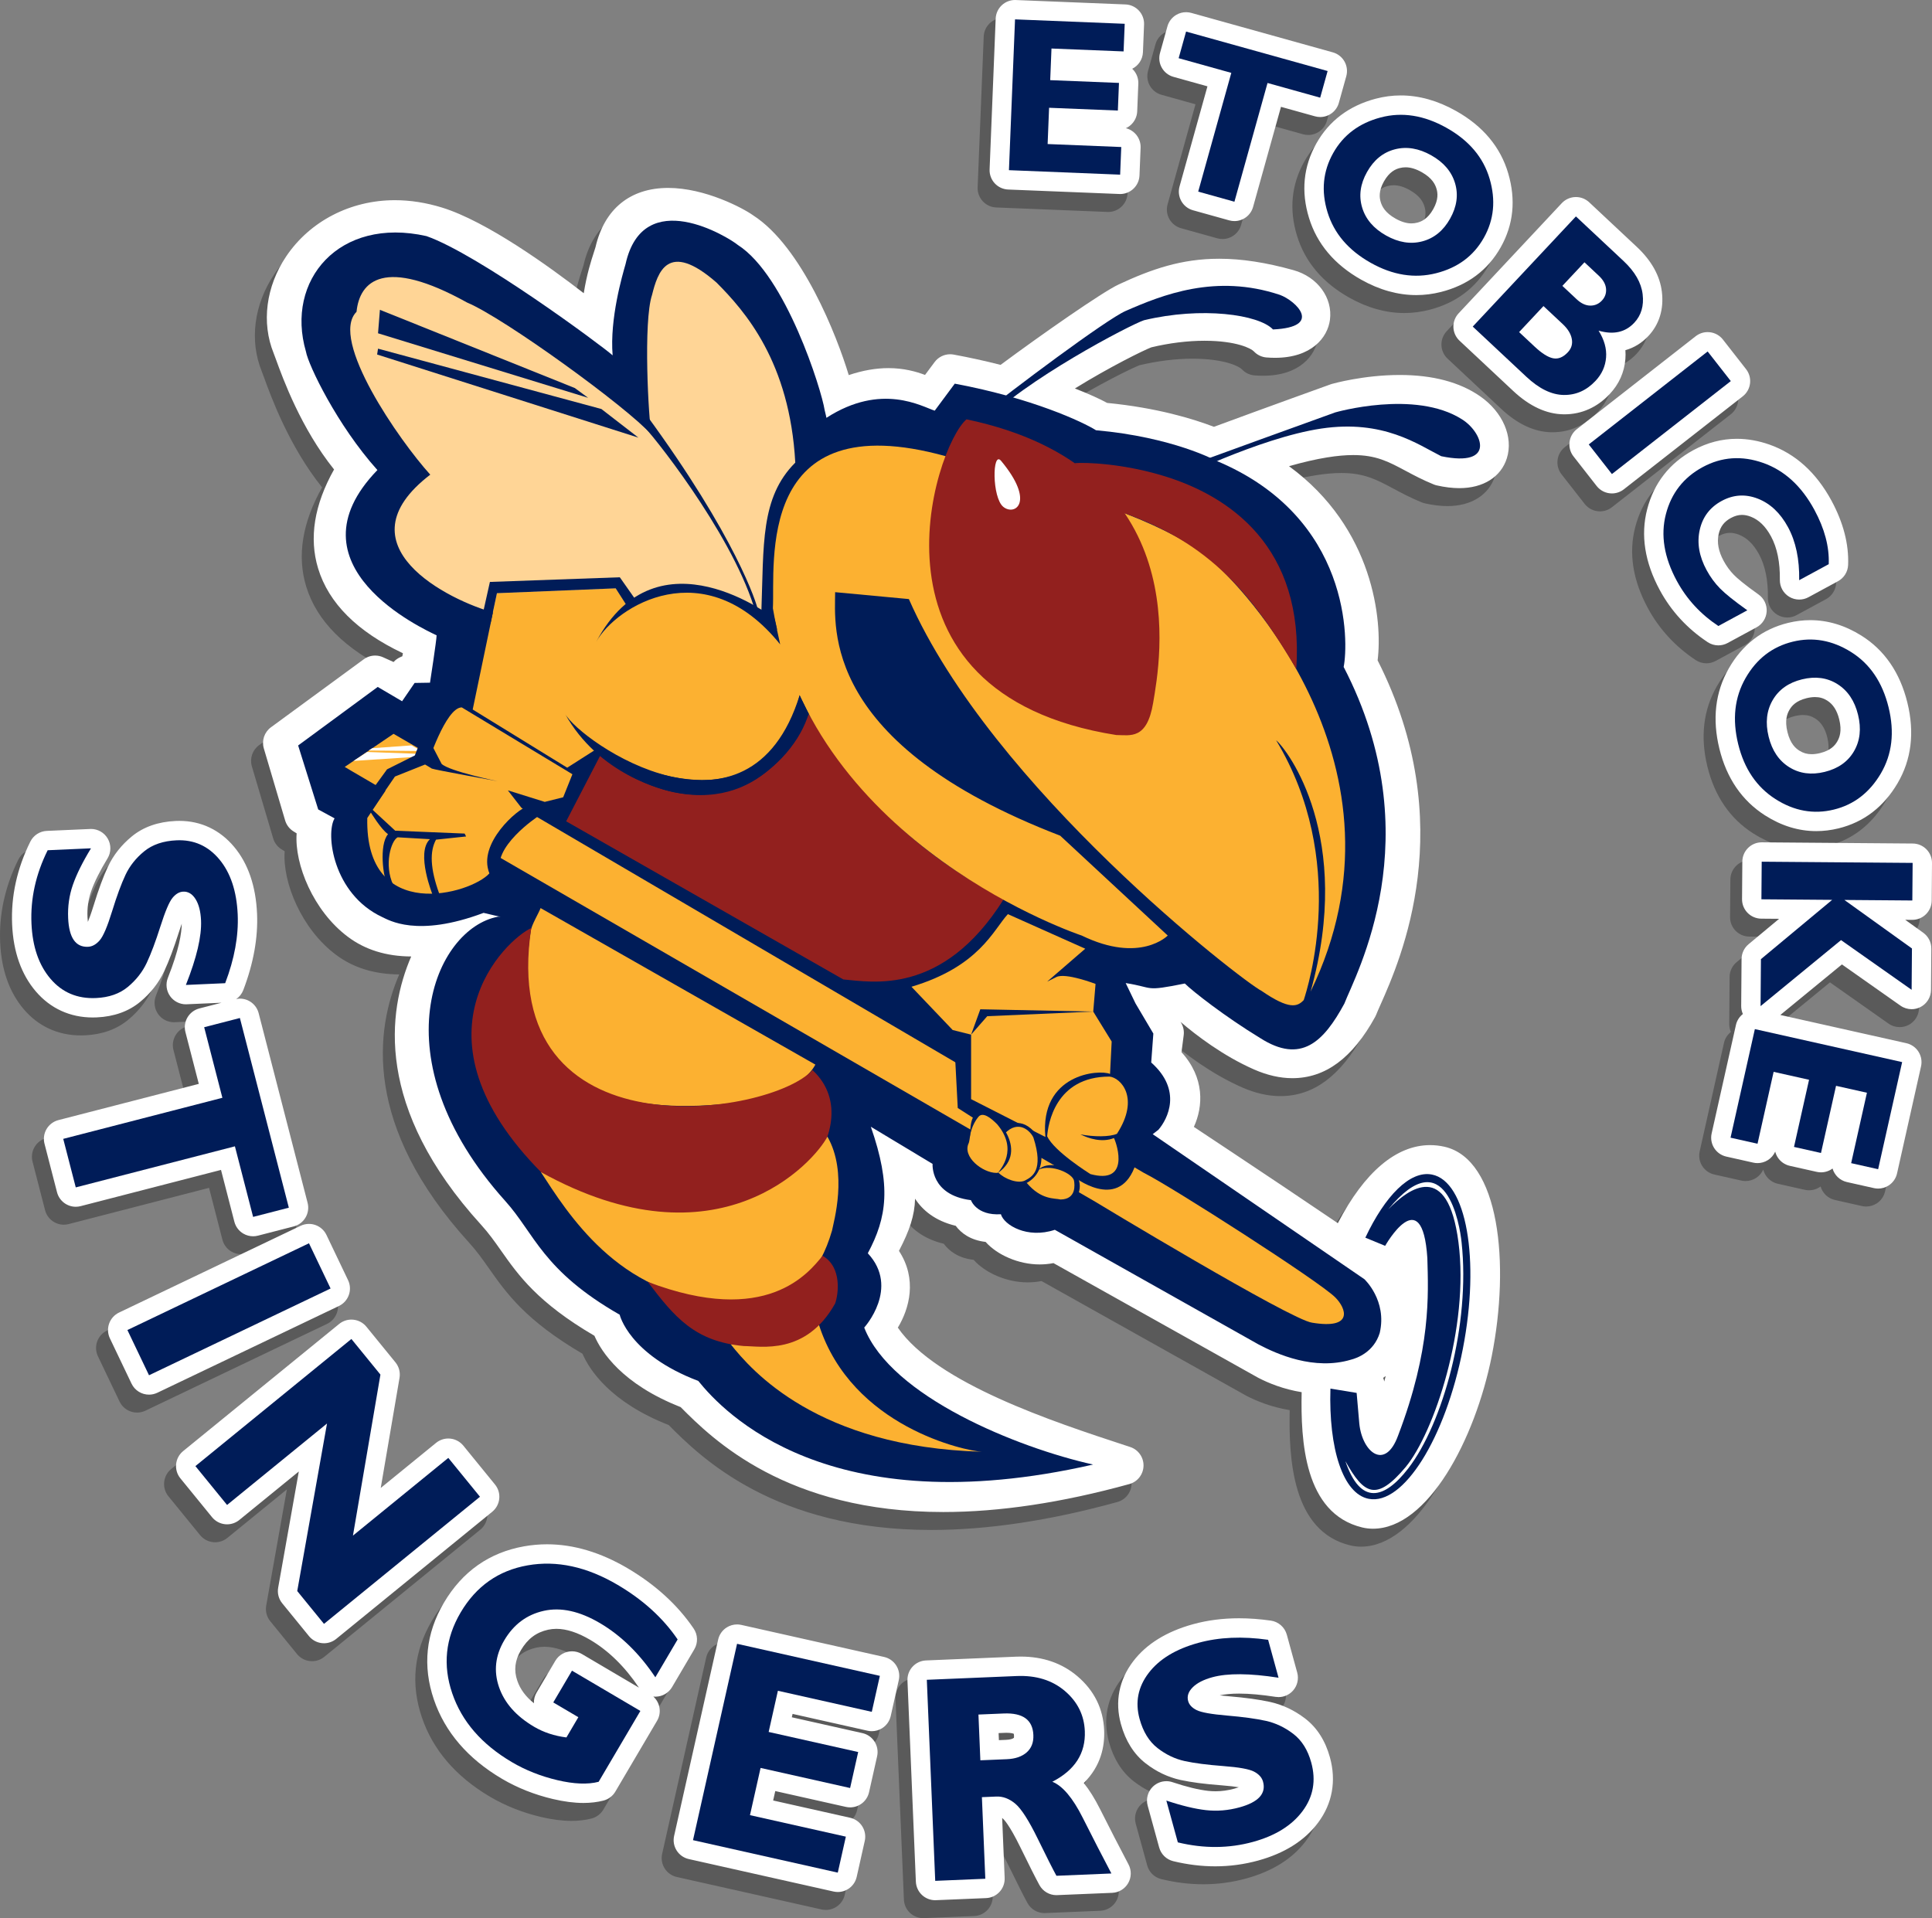
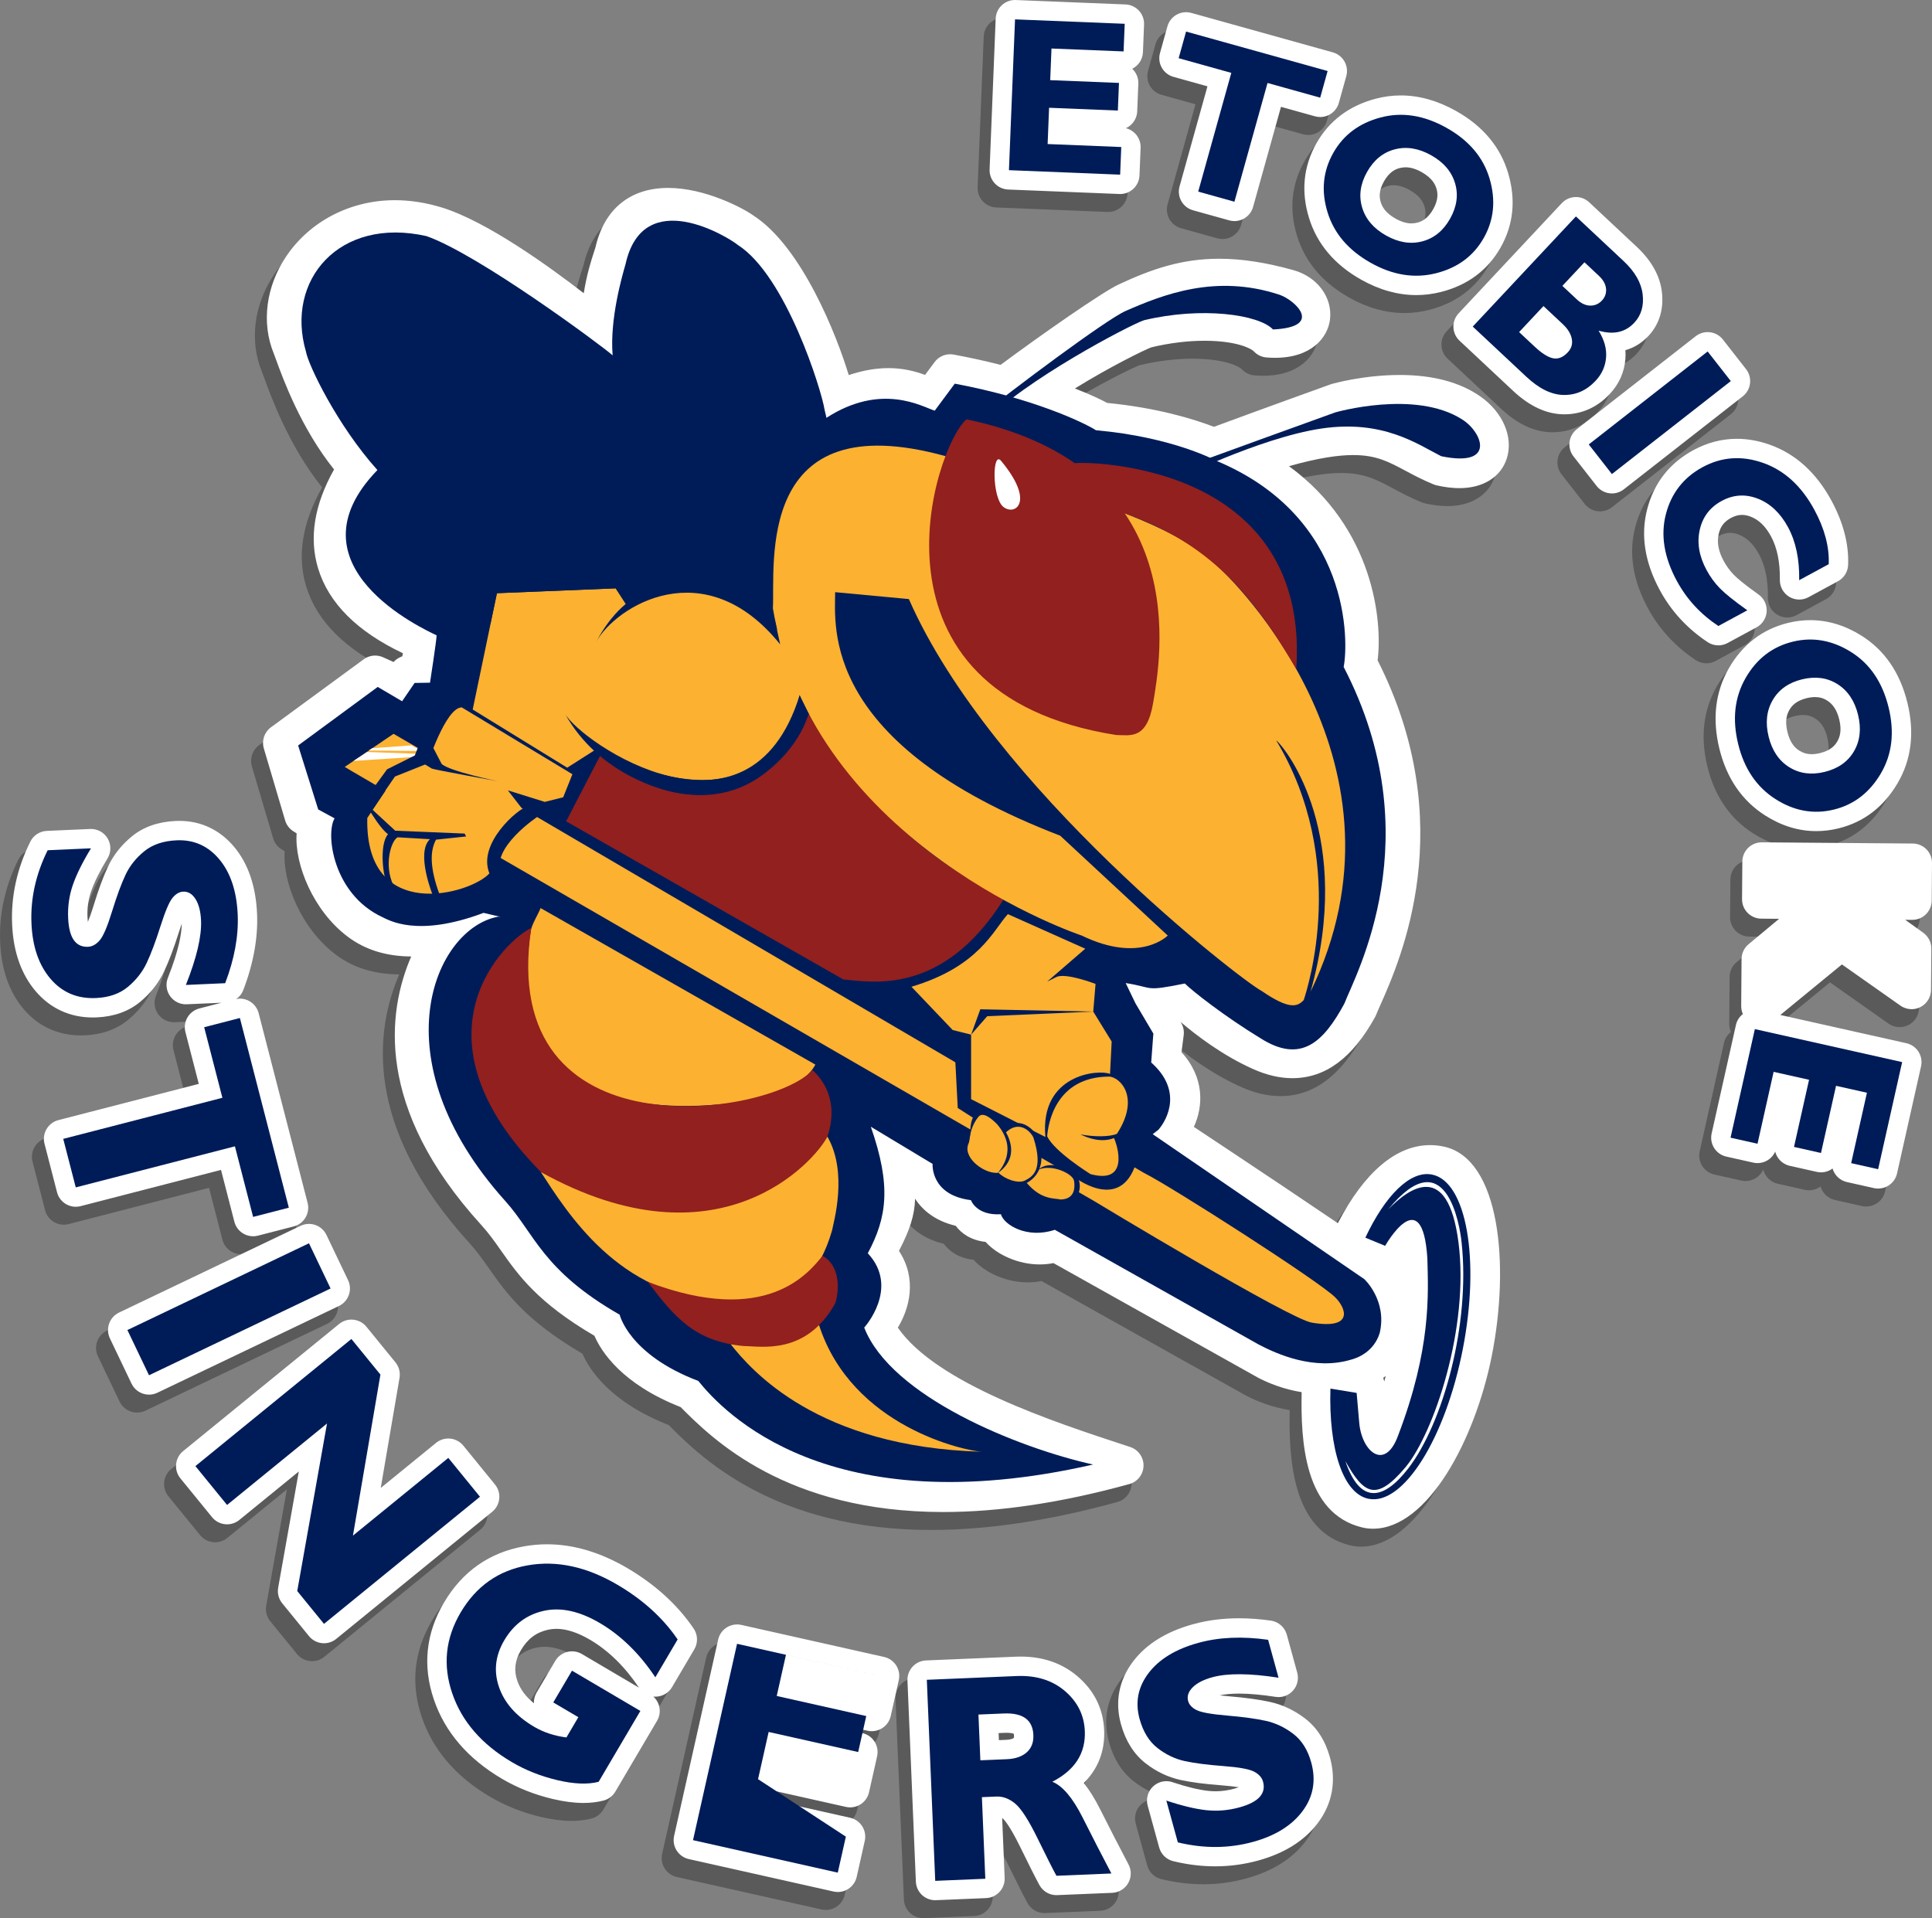
<svg xmlns="http://www.w3.org/2000/svg" version="1.1" x="0px" y="0px" width="323.171px" height="320.869px" viewBox="0 0 323.171 320.869" enable-background="new 0 0 323.171 320.869" xml:space="preserve">
  <rect x="0" y="0" width="323.171" height="320.869" fill="#808080" stroke="none" />
  <g id="Layer_1">
    <path opacity="0.3" d="M164.388,33.664c-0.582-0.631-0.891-1.469-0.855-2.327L164.55,6.11c0.034-0.859,0.409-1.668,1.04-2.251   c0.6-0.553,1.385-0.859,2.197-0.859c0.043,0,18.477,0.743,18.477,0.743c1.788,0.072,3.179,1.58,3.106,3.368l-0.187,4.623   c-0.049,1.224-0.771,2.262-1.796,2.772c0.058,0.054,0.113,0.11,0.168,0.168c0.582,0.631,0.891,1.469,0.855,2.328l-0.187,4.623   c-0.034,0.858-0.409,1.668-1.041,2.251c-0.257,0.237-0.547,0.428-0.859,0.569c1.469,0.357,2.532,1.71,2.469,3.279l-0.187,4.623   c-0.07,1.744-1.506,3.11-3.235,3.11c-0.044,0-18.732-0.753-18.732-0.753C165.78,34.669,164.971,34.295,164.388,33.664z    M194.287,15.856l5.687,1.585l-4.667,16.742c-0.48,1.724,0.527,3.511,2.251,3.991l6.058,1.689c0.291,0.081,0.584,0.12,0.872,0.12   c1.418,0,2.72-0.938,3.119-2.371l4.668-16.741l5.687,1.585c0.291,0.081,0.584,0.12,0.872,0.12c1.418,0,2.72-0.938,3.119-2.37   l1.243-4.457c0.23-0.828,0.123-1.713-0.299-2.462s-1.124-1.299-1.952-1.53L197.27,5.158c-0.286-0.08-0.578-0.119-0.87-0.119   c-0.553,0-1.102,0.142-1.592,0.418c-0.748,0.422-1.299,1.125-1.529,1.952l-1.242,4.456   C191.556,13.589,192.563,15.375,194.287,15.856z M228.117,19.513c1.38-0.364,2.791-0.549,4.195-0.549   c3.067,0,6.181,0.875,9.254,2.603c4.493,2.526,7.426,6.033,8.717,10.425c1.3,4.42,0.881,8.578-1.244,12.357   c-2.154,3.835-5.523,6.356-10.012,7.493c-1.36,0.345-2.747,0.52-4.123,0.52c-3.072,0-6.169-0.865-9.204-2.572   c-4.461-2.508-7.4-5.984-8.736-10.331c-1.357-4.408-0.946-8.599,1.223-12.455C220.318,23.212,223.659,20.692,228.117,19.513z    M228.952,36.781c0.214,0.718,0.705,1.788,2.491,2.792c0.941,0.529,1.833,0.798,2.647,0.798c0.338,0,0.665-0.043,1.001-0.132   c0.697-0.184,1.729-0.617,2.644-2.244c0.921-1.637,0.755-2.739,0.551-3.425c-0.213-0.712-0.7-1.774-2.473-2.771   c-0.958-0.539-1.864-0.812-2.691-0.812c-0.334,0-0.658,0.042-0.99,0.128c-0.694,0.18-1.723,0.609-2.642,2.244   C228.577,34.983,228.746,36.09,228.952,36.781z M269.882,63.064c0.04-0.496,0.04-0.992,0.002-1.487   c1.451-0.406,2.755-1.205,3.844-2.368c1.822-1.944,2.604-4.492,2.261-7.366c-0.321-2.701-1.733-5.24-4.197-7.546l-7.967-7.461   c-0.602-0.563-1.394-0.875-2.215-0.875c-0.035,0-0.07,0.001-0.106,0.002c-0.858,0.028-1.671,0.396-2.259,1.023l-17.257,18.427   c-0.587,0.627-0.901,1.462-0.873,2.321s0.396,1.671,1.023,2.258l8.97,8.399c2.735,2.563,5.574,3.88,8.436,3.917   c0.014,0,0.141,0.001,0.141,0.001c2.881,0,5.5-1.173,7.571-3.387C268.82,67.255,269.704,65.284,269.882,63.064z M290.069,64.753   l-3.874-4.955c-0.529-0.677-1.307-1.116-2.159-1.22c-0.131-0.016-0.263-0.024-0.394-0.024c-0.72,0-1.423,0.24-1.996,0.688   l-19.888,15.552c-0.677,0.529-1.115,1.306-1.22,2.159c-0.104,0.853,0.134,1.712,0.664,2.39l3.874,4.954   c0.639,0.817,1.591,1.244,2.554,1.244c0.698,0,1.401-0.225,1.994-0.688l19.888-15.551   C290.922,68.199,291.171,66.163,290.069,64.753z M286.978,110.565l4.847-2.626c0.982-0.533,1.622-1.535,1.69-2.651   c0.067-1.116-0.444-2.189-1.355-2.837c-2.491-1.773-3.617-2.762-4.123-3.28c-0.664-0.678-1.24-1.465-1.713-2.338   c-0.876-1.615-1.151-3.079-0.842-4.478c0.277-1.255,0.911-2.091,2.056-2.711c0.635-0.344,1.238-0.511,1.845-0.511   c0.476,0,0.963,0.1,1.487,0.305c1.355,0.531,2.458,1.606,3.371,3.289c1.028,1.896,1.525,4.345,1.479,7.276   c-0.019,1.151,0.575,2.226,1.56,2.823c0.516,0.313,1.097,0.47,1.68,0.47c0.53,0,1.062-0.13,1.544-0.392l4.941-2.679   c1.005-0.544,1.648-1.578,1.693-2.719c0.139-3.473-0.801-7.096-2.792-10.771c-2.538-4.681-6.017-7.828-10.339-9.354   c-1.838-0.649-3.68-0.978-5.475-0.978c-2.506,0-4.951,0.636-7.271,1.892c-3.995,2.167-6.599,5.499-7.738,9.902   c-1.119,4.318-0.403,8.874,2.126,13.54c1.896,3.496,4.584,6.417,7.993,8.68c0.541,0.359,1.166,0.541,1.792,0.541   C285.963,110.957,286.494,110.827,286.978,110.565z M300.809,106.74c2.934,0,5.81,0.869,8.547,2.583   c3.874,2.425,6.465,6.199,7.697,11.217c1.229,5.008,0.674,9.546-1.646,13.489c-2.34,3.973-5.661,6.51-9.871,7.542   c-1.241,0.305-2.493,0.459-3.722,0.459c-2.965,0-5.854-0.89-8.59-2.643c-3.845-2.463-6.406-6.208-7.614-11.129   c-1.221-4.968-0.694-9.49,1.564-13.438c2.289-4.003,5.628-6.569,9.925-7.624C298.335,106.894,299.583,106.74,300.809,106.74z    M301.6,119.606c-0.434,0-0.907,0.063-1.409,0.186c-1.809,0.444-2.501,1.323-2.863,1.946c-0.379,0.648-0.824,1.737-0.335,3.726   c0.483,1.972,1.378,2.724,2.008,3.119c0.631,0.396,1.28,0.579,2.044,0.579c0.432,0,0.903-0.062,1.4-0.184   c1.825-0.448,2.515-1.322,2.876-1.941c0.374-0.643,0.816-1.724,0.331-3.697c-0.367-1.498-1.027-2.529-2.017-3.154   C303.008,119.79,302.362,119.606,301.6,119.606z M321.12,153.66l0.051-6.288c0.007-0.859-0.328-1.687-0.931-2.299   c-0.604-0.613-1.425-0.96-2.284-0.967c0,0-25.263-0.201-25.271-0.201c-0.851,0-1.667,0.334-2.273,0.931   c-0.612,0.603-0.96,1.424-0.967,2.284l-0.049,6.289c-0.014,1.79,1.426,3.25,3.215,3.265l2.988,0.024l-5.115,4.257   c-0.733,0.609-1.16,1.512-1.168,2.465l-0.062,7.86c-0.004,0.473,0.096,0.93,0.281,1.345c-0.577,0.459-0.993,1.091-1.156,1.816   l-4.068,18.164c-0.391,1.746,0.708,3.479,2.453,3.869l4.514,1.012c0.234,0.053,0.473,0.079,0.709,0.079   c0.609,0,1.212-0.172,1.734-0.504c0.543-0.344,0.967-0.839,1.225-1.417c0.084,0.333,0.22,0.653,0.407,0.948   c0.46,0.726,1.189,1.239,2.027,1.427l4.515,1.012c0.239,0.054,0.478,0.079,0.712,0.079c0.707,0,1.38-0.232,1.929-0.639   c0.317,1.099,1.209,1.995,2.404,2.263l4.514,1.013c0.234,0.053,0.472,0.079,0.709,0.079c0.609,0,1.212-0.172,1.734-0.504   c0.726-0.46,1.239-1.189,1.427-2.028l4.015-17.917c0.188-0.838,0.035-1.717-0.425-2.442c-0.46-0.727-1.189-1.239-2.028-1.428   l-21.084-4.723l10.303-8.455l9.794,6.897c0.556,0.392,1.209,0.591,1.865,0.591c0.506,0,1.015-0.119,1.481-0.358   c1.071-0.551,1.749-1.651,1.759-2.856l0.054-6.917c0.008-1.053-0.495-2.043-1.351-2.657l-3.014-2.164c0,0,1.18,0.01,1.188,0.01   C319.657,156.873,321.105,155.44,321.12,153.66z M250.056,79.655c-0.982,3.132-3.951,5.002-7.941,5.002c0,0,0,0-0.001,0   c-1.165,0-2.438-0.155-3.784-0.46c-0.171-0.039-0.338-0.091-0.499-0.157c-1.836-0.744-3.368-1.563-4.719-2.286   c-2.855-1.527-4.918-2.631-8.744-2.631c-1.313,0-2.748,0.129-4.387,0.394c-1.887,0.304-4.014,0.795-6.363,1.468   c14.172,10.366,15.653,25.896,14.818,32.478c13.9,27.417,3.816,50.101,0.478,57.615c-0.302,0.679-0.546,1.224-0.702,1.628   c-0.052,0.135-0.113,0.267-0.183,0.394c-3.793,6.902-8.327,10.258-13.863,10.258c-2.04,0-4.19-0.489-6.392-1.455   c-5.188-2.278-9.688-5.727-12.304-7.964l0.046,0.072c0.41,0.642,0.582,1.407,0.483,2.162l-0.368,2.835   c3.891,4.276,3.646,9.071,2.07,12.5c3.329,2.206,9.134,6.06,14.93,9.94c3.572,2.392,6.627,4.45,9.152,6.165   c4.45-8.549,9.765-13.058,15.436-13.058c0.792,0,1.593,0.09,2.38,0.267c9.26,2.085,10.996,19.6,7.93,35.021   c-2.794,14.002-10.706,28.881-19.866,28.881c-0.001,0-0.001,0-0.001,0c-0.611,0-1.218-0.071-1.804-0.212   c-9.732-2.349-10.289-14.523-10.127-22.628c-3.049-0.496-5.553-1.517-7.283-2.419l-34.232-19.172   c-0.759,0.147-1.533,0.222-2.314,0.222c-3.523,0-7.091-1.58-9.037-3.767c-2.507-0.286-4.082-1.45-5-2.696   c-3.465-0.823-5.581-2.64-6.796-4.536c-0.072,2.82-0.934,5.354-2.699,8.729c3.102,4.734,1.733,9.679-0.187,12.842   c6.456,9.333,26.069,15.769,38.051,19.699l0.818,0.269c1.357,0.445,2.263,1.728,2.229,3.155c-0.034,1.429-1,2.666-2.377,3.046   c-11.233,3.103-21.699,4.676-31.107,4.676c-26.25,0-38.586-12.15-43.943-17.552c-9.826-3.857-13.275-9.28-14.422-11.93   c-9.509-5.563-12.748-10.164-15.617-14.241c-1.053-1.497-2.048-2.91-3.315-4.3c-17.864-19.61-15.675-35.758-11.715-44.91   c-4.163-0.017-7.731-1.127-10.607-3.3c-5.755-4.315-8.942-12.11-8.557-17.298l-0.516-0.318c-0.68-0.418-1.182-1.074-1.409-1.84   l-3.564-12.046c-0.388-1.311,0.089-2.725,1.191-3.533l15.516-11.372c0.565-0.414,1.238-0.627,1.916-0.627   c0.453,0,0.909,0.095,1.335,0.289l1.744,0.789c0.301-0.336,0.67-0.606,1.083-0.792l0.387-0.174c0.031-0.171,0.061-0.339,0.09-0.504   c-7.652-3.624-12.419-8.388-14.18-14.179c-1.549-5.096-0.652-10.658,2.666-16.561c-5.534-6.902-8.537-15.157-9.73-18.437   c-0.16-0.441-0.284-0.783-0.374-1.006c-2.074-5.116-1.288-11.177,2.104-16.211c3.961-5.88,10.752-9.39,18.166-9.39   c2.577,0,5.225,0.413,7.872,1.228c7.482,2.302,17.956,9.865,23.729,14.333c0.505-3.178,1.236-5.435,1.706-6.884   c0.1-0.309,0.188-0.578,0.257-0.812c1.476-6.396,5.793-9.917,12.167-9.917c6.156,0,12.521,3.379,14.198,4.584   c8.165,5.235,14.026,20.186,15.998,26.727c2.308-0.777,4.531-1.169,6.641-1.169c2.595,0,4.639,0.586,6.12,1.14l1.602-2.152   c0.618-0.83,1.586-1.306,2.599-1.306c0.195,0,0.392,0.018,0.587,0.054c2.618,0.482,5.25,1.06,7.846,1.722   c6.838-5.066,16.98-12.161,19.773-13.462c5.538-2.576,10.514-4.292,16.801-4.292c3.76,0,7.821,0.624,12.416,1.906   c4.044,1.129,6.609,4.639,6.102,8.346c-0.399,2.916-3.044,6.32-9.182,6.32c-0.451,0-0.927-0.018-1.425-0.057   c-0.812-0.063-1.57-0.43-2.124-1.026c-0.426-0.459-2.859-1.769-8.269-1.769c-2.804,0-5.869,0.38-8.874,1.1   c-1.271,0.484-6.892,3.24-12.783,6.882c2.347,0.916,4.193,1.761,5.394,2.417c8.35,0.811,14.43,2.681,17.863,3.996   c8.692-3.214,19.397-7.063,19.51-7.104c0.069-0.025,0.14-0.048,0.21-0.068c0.216-0.061,5.345-1.499,11.354-1.499   c5.521,0,10.045,1.198,13.446,3.56C249.376,71.924,251.173,76.091,250.056,79.655z M229.55,234.104   c0.088-0.319,0.155-0.611,0.237-0.923c-0.139,0.108-0.278,0.211-0.418,0.311C229.447,233.688,229.512,233.891,229.55,234.104z    M37.204,207.375c0.214,0.832,0.751,1.545,1.491,1.981c0.503,0.297,1.072,0.449,1.646,0.449c0.271,0,0.543-0.034,0.81-0.104   l5.974-1.542c1.733-0.446,2.775-2.214,2.328-3.946l-8.189-31.73c-0.377-1.461-1.693-2.432-3.135-2.432   c-0.205,0-0.413,0.039-0.621,0.079c0.527-0.364,0.948-0.882,1.186-1.506c1.708-4.472,2.482-8.779,2.302-12.802   c-0.206-4.606-1.493-8.358-3.827-11.152c-2.378-2.848-5.55-4.353-9.172-4.353c-0.201,0-0.404,0.004-0.61,0.014   c-2.937,0.132-5.401,0.999-7.325,2.575c-1.754,1.435-3.104,3.145-4.011,5.081c-0.778,1.658-1.563,3.785-2.4,6.503   c-0.401,1.302-0.72,2.164-0.954,2.726c-0.027-0.221-0.049-0.478-0.063-0.777c-0.069-1.543,0.132-2.967,0.613-4.352   c0.535-1.54,1.457-3.388,2.739-5.494c0.623-1.022,0.631-2.305,0.021-3.335c-0.584-0.989-1.646-1.591-2.788-1.591   c-0.048,0-7.39,0.326-7.39,0.326c-1.177,0.052-2.233,0.74-2.758,1.796c-2.229,4.49-3.254,9.154-3.044,13.861   c0.204,4.587,1.536,8.352,3.958,11.188c2.439,2.857,5.734,4.367,9.528,4.367c0,0,0,0,0.001,0c0.223,0,0.448-0.005,0.675-0.015   c2.893-0.129,5.339-1.007,7.271-2.611c1.741-1.447,3.09-3.17,4.01-5.123c0.787-1.671,1.586-3.791,2.442-6.482   c0.179-0.563,0.341-1.046,0.486-1.457c-0.011,1.585-0.458,4.373-2.315,9.049c-0.406,1.021-0.266,2.18,0.372,3.075   c0.609,0.856,1.594,1.361,2.639,1.361c0.038,0,4.212-0.186,5.956-0.263l-3.707,0.956c-0.832,0.215-1.544,0.752-1.981,1.491   c-0.437,0.74-0.562,1.624-0.347,2.456l2.237,8.67l-23.483,6.06c-0.832,0.215-1.545,0.752-1.981,1.492s-0.561,1.623-0.346,2.455   l2.095,8.118c0.377,1.461,1.693,2.432,3.135,2.432c0.268,0,0.541-0.034,0.812-0.104l23.484-6.061L37.204,207.375z M56.221,217.145   l-3.615-7.565c-0.37-0.775-1.034-1.372-1.844-1.658c-0.35-0.124-0.715-0.186-1.08-0.186c-0.479,0-0.957,0.106-1.397,0.316   l-30.373,14.513c-0.775,0.371-1.372,1.034-1.658,1.845c-0.287,0.81-0.239,1.701,0.131,2.476l3.615,7.565   c0.556,1.164,1.716,1.845,2.926,1.845c0.468,0,0.944-0.103,1.395-0.317l30.372-14.513   C56.309,220.693,56.993,218.759,56.221,217.145z M80.8,251.33l-5.297-6.501c-0.543-0.666-1.328-1.089-2.183-1.177   c-0.11-0.011-0.219-0.017-0.329-0.017c-0.743,0-1.466,0.256-2.047,0.729l-9.258,7.546l3.145-18.422   c0.157-0.922-0.091-1.866-0.682-2.592l-4.857-5.96c-0.543-0.666-1.328-1.089-2.183-1.177c-0.11-0.011-0.219-0.017-0.329-0.017   c-0.743,0-1.466,0.256-2.047,0.729l-26.094,21.266c-1.387,1.131-1.595,3.171-0.465,4.559l5.297,6.5   c0.543,0.666,1.328,1.089,2.183,1.177c0.11,0.011,0.219,0.017,0.329,0.017c0.742,0,1.466-0.256,2.047-0.729l9.955-8.112   l-3.454,19.437c-0.165,0.928,0.083,1.882,0.678,2.613l4.474,5.49c0.543,0.666,1.328,1.089,2.183,1.177   c0.11,0.011,0.219,0.017,0.329,0.017c0.742,0,1.466-0.256,2.047-0.729l26.094-21.265C81.722,254.758,81.93,252.718,80.8,251.33z    M114.142,278.892l-3.729,6.333c-0.566,0.96-1.586,1.563-2.701,1.594c-0.031,0.001-0.061,0.002-0.092,0.002   c-0.112,0-0.223-0.006-0.333-0.018c1.121,1.01,1.416,2.7,0.621,4.051l-6.982,11.854c-0.437,0.74-1.149,1.277-1.982,1.492   c-1.026,0.266-2.155,0.399-3.355,0.399c-1.537,0-3.252-0.221-5.1-0.657c-3.077-0.727-5.938-1.862-8.506-3.374   c-5.716-3.366-9.554-7.828-11.406-13.262c-1.914-5.611-1.351-11.062,1.673-16.197c3.085-5.234,7.605-8.412,13.437-9.443   c1.261-0.223,2.546-0.336,3.823-0.336c4.419,0,8.945,1.347,13.451,4.001c4.658,2.743,8.382,6.14,11.069,10.096   C114.734,276.463,114.778,277.812,114.142,278.892z M104.879,285.309c-2.349-3.5-5.095-6.191-8.163-7.998   c-2.072-1.221-3.971-1.839-5.643-1.839c-0.476,0-0.946,0.051-1.396,0.15c-1.98,0.438-3.421,1.523-4.536,3.415   c-1.019,1.73-1.213,3.357-0.609,5.12c0.484,1.413,1.398,2.654,2.777,3.76c-0.025-0.618,0.127-1.235,0.446-1.776l3.131-5.314   c0.604-1.025,1.685-1.596,2.794-1.596c0.559,0,1.125,0.145,1.642,0.448L104.879,285.309z M145.888,280.177L122,274.815   c-0.235-0.053-0.473-0.079-0.709-0.079c-0.609,0-1.211,0.172-1.734,0.503c-0.726,0.46-1.239,1.189-1.428,2.028l-7.369,32.847   c-0.188,0.838-0.035,1.717,0.425,2.443c0.46,0.726,1.189,1.239,2.028,1.427l24.217,5.432c0.239,0.054,0.477,0.079,0.712,0.079   c1.482,0,2.82-1.023,3.159-2.531l1.35-6.019c0.188-0.838,0.036-1.717-0.424-2.442c-0.459-0.727-1.189-1.24-2.027-1.428   l-12.874-2.889l0.354-1.576l11.815,2.65c0.239,0.054,0.478,0.079,0.712,0.079c1.482,0,2.82-1.023,3.159-2.531l1.351-6.019   c0.188-0.838,0.035-1.717-0.425-2.442c-0.459-0.727-1.189-1.24-2.027-1.428l-11.815-2.651l0.127-0.565l12.544,2.813   c0.234,0.053,0.472,0.079,0.709,0.079c0.609,0,1.211-0.172,1.734-0.503c0.726-0.46,1.24-1.189,1.428-2.028l1.35-6.018   C148.731,282.301,147.633,280.568,145.888,280.177z M186.772,314.885c0.519,0.983,0.496,2.163-0.058,3.127   c-0.554,0.963-1.563,1.575-2.673,1.622c0,0-9.285,0.388-9.331,0.388c-1.179,0-2.27-0.643-2.84-1.683   c-0.624-1.138-1.701-3.273-3.203-6.348c-1.846-3.774-2.755-4.647-2.919-4.784c-0.039-0.032-0.077-0.063-0.114-0.092l0.419,10.027   c0.074,1.788-1.314,3.298-3.102,3.373c0,0-8.469,0.354-8.514,0.354c-0.811,0-1.594-0.305-2.193-0.855   c-0.632-0.582-1.008-1.391-1.044-2.249l-1.406-33.632c-0.075-1.788,1.314-3.298,3.102-3.373l15.022-0.629   c0.275-0.012,0.546-0.017,0.813-0.017c3.731,0,6.923,1.104,9.483,3.28c2.824,2.399,4.332,5.445,4.482,9.051   c0.108,2.604-0.497,5.958-3.41,8.818c0.938,1.162,1.838,2.604,2.708,4.333C183.647,308.882,185.254,312.007,186.772,314.885z    M167.617,293.371c-0.007-0.176-0.028-0.286-0.044-0.347c-0.148-0.063-0.525-0.162-1.2-0.162c-0.108,0-0.22,0.003-0.333,0.008   l-0.999,0.042l0.049,1.18l1.192-0.05c0.621-0.025,1.101-0.148,1.316-0.338C167.601,293.697,167.626,293.584,167.617,293.371z    M216.303,290.468c-1.798-1.376-3.777-2.309-5.884-2.772c-1.804-0.396-4.048-0.705-6.863-0.943c-0.59-0.05-1.097-0.101-1.53-0.151   c0.885-0.196,1.975-0.296,3.246-0.296c1.717,0,3.768,0.184,6.096,0.546c0.166,0.026,0.333,0.039,0.498,0.039   c0.916,0,1.798-0.389,2.418-1.083c0.731-0.82,0.997-1.956,0.706-3.016l-1.743-6.344c-0.342-1.245-1.391-2.168-2.669-2.35   c-1.831-0.26-3.623-0.392-5.326-0.392c-2.706,0-5.286,0.332-7.667,0.987c-4.445,1.222-7.819,3.309-10.027,6.204   c-2.378,3.121-3.091,6.752-2.061,10.5c0.778,2.831,2.169,5.043,4.136,6.574c1.786,1.389,3.75,2.325,5.843,2.784   c1.784,0.389,4.032,0.683,6.873,0.896c1.356,0.103,2.27,0.222,2.869,0.325c-0.209,0.076-0.455,0.154-0.744,0.234   c-1.055,0.289-2.113,0.436-3.147,0.436c-0.41,0-0.825-0.022-1.231-0.067c-1.618-0.181-3.626-0.67-5.968-1.453   c-0.337-0.113-0.684-0.168-1.028-0.168c-0.815,0-1.616,0.309-2.228,0.888c-0.869,0.822-1.214,2.058-0.896,3.211l1.922,6.993   c0.313,1.137,1.217,2.014,2.362,2.291c2.36,0.571,4.72,0.86,7.012,0.86c2.43,0,4.846-0.325,7.181-0.967   c4.43-1.217,7.805-3.351,10.032-6.341c2.38-3.194,3.064-6.969,1.979-10.914C219.695,294.187,218.297,291.996,216.303,290.468z" />
    <path fill="#FFFFFF" d="M166.388,30.664c-0.582-0.631-0.891-1.469-0.855-2.327L166.55,3.11c0.034-0.859,0.409-1.668,1.04-2.251   c0.6-0.553,1.385-0.859,2.197-0.859c0.043,0,18.477,0.743,18.477,0.743c1.788,0.072,3.179,1.58,3.106,3.368l-0.187,4.623   c-0.049,1.224-0.771,2.262-1.796,2.772c0.058,0.054,0.113,0.11,0.168,0.168c0.582,0.631,0.891,1.469,0.855,2.328l-0.187,4.623   c-0.034,0.858-0.409,1.668-1.041,2.251c-0.257,0.237-0.547,0.428-0.859,0.569c1.469,0.357,2.532,1.71,2.469,3.279l-0.187,4.623   c-0.07,1.744-1.506,3.11-3.235,3.11c-0.044,0-18.732-0.753-18.732-0.753C167.78,31.669,166.971,31.295,166.388,30.664z    M196.287,12.856l5.687,1.585l-4.667,16.742c-0.48,1.724,0.527,3.511,2.251,3.991l6.058,1.689c0.291,0.081,0.584,0.12,0.872,0.12   c1.418,0,2.72-0.938,3.119-2.371l4.668-16.741l5.687,1.585c0.291,0.081,0.584,0.12,0.872,0.12c1.418,0,2.72-0.938,3.119-2.37   l1.243-4.457c0.23-0.828,0.123-1.713-0.299-2.462s-1.124-1.299-1.952-1.53L199.27,2.158c-0.286-0.08-0.578-0.119-0.87-0.119   c-0.553,0-1.102,0.142-1.592,0.418c-0.748,0.422-1.299,1.125-1.529,1.952l-1.242,4.456   C193.556,10.589,194.563,12.375,196.287,12.856z M230.117,16.513c1.38-0.364,2.791-0.549,4.195-0.549   c3.067,0,6.181,0.875,9.254,2.603c4.493,2.526,7.426,6.033,8.717,10.425c1.3,4.42,0.881,8.578-1.244,12.357   c-2.154,3.835-5.523,6.356-10.012,7.493c-1.36,0.345-2.747,0.52-4.123,0.52c-3.072,0-6.169-0.865-9.204-2.572   c-4.461-2.508-7.4-5.984-8.736-10.331c-1.357-4.408-0.946-8.599,1.223-12.455C222.318,20.212,225.659,17.692,230.117,16.513z    M230.952,33.781c0.214,0.718,0.705,1.788,2.491,2.792c0.941,0.529,1.833,0.798,2.647,0.798c0.338,0,0.665-0.043,1.001-0.132   c0.697-0.184,1.729-0.617,2.644-2.244c0.921-1.637,0.755-2.739,0.551-3.425c-0.213-0.712-0.7-1.774-2.473-2.771   c-0.958-0.539-1.864-0.812-2.691-0.812c-0.334,0-0.658,0.042-0.99,0.128c-0.694,0.18-1.723,0.609-2.642,2.244   C230.577,31.983,230.746,33.09,230.952,33.781z M271.882,60.064c0.04-0.496,0.04-0.992,0.002-1.487   c1.451-0.406,2.755-1.205,3.844-2.368c1.822-1.944,2.604-4.492,2.261-7.366c-0.321-2.701-1.733-5.24-4.197-7.546l-7.967-7.461   c-0.602-0.563-1.394-0.875-2.215-0.875c-0.035,0-0.07,0.001-0.106,0.002c-0.858,0.028-1.671,0.396-2.259,1.023l-17.257,18.427   c-0.587,0.627-0.901,1.462-0.873,2.321s0.396,1.671,1.023,2.258l8.97,8.399c2.735,2.563,5.574,3.88,8.436,3.917   c0.014,0,0.141,0.001,0.141,0.001c2.881,0,5.5-1.173,7.571-3.387C270.82,64.255,271.704,62.284,271.882,60.064z M292.069,61.753   l-3.874-4.955c-0.529-0.677-1.307-1.116-2.159-1.22c-0.131-0.016-0.263-0.024-0.394-0.024c-0.72,0-1.423,0.24-1.996,0.688   l-19.888,15.552c-0.677,0.529-1.115,1.306-1.22,2.159c-0.104,0.853,0.134,1.712,0.664,2.39l3.874,4.954   c0.639,0.817,1.591,1.244,2.554,1.244c0.698,0,1.401-0.225,1.994-0.688l19.888-15.551   C292.922,65.199,293.171,63.163,292.069,61.753z M288.978,107.565l4.847-2.626c0.982-0.533,1.622-1.535,1.69-2.651   c0.067-1.116-0.444-2.189-1.355-2.837c-2.491-1.773-3.617-2.762-4.123-3.28c-0.664-0.678-1.24-1.465-1.713-2.338   c-0.876-1.615-1.151-3.079-0.842-4.478c0.277-1.255,0.911-2.091,2.056-2.711c0.635-0.344,1.238-0.511,1.845-0.511   c0.476,0,0.963,0.1,1.487,0.305c1.355,0.531,2.458,1.606,3.371,3.289c1.028,1.896,1.525,4.345,1.479,7.276   c-0.019,1.151,0.575,2.226,1.56,2.823c0.516,0.313,1.097,0.47,1.68,0.47c0.53,0,1.062-0.13,1.544-0.392l4.941-2.679   c1.005-0.544,1.648-1.578,1.693-2.719c0.139-3.473-0.801-7.096-2.792-10.771c-2.538-4.681-6.017-7.828-10.339-9.354   c-1.838-0.649-3.68-0.978-5.475-0.978c-2.506,0-4.951,0.636-7.271,1.892c-3.995,2.167-6.599,5.499-7.738,9.902   c-1.119,4.318-0.403,8.874,2.126,13.54c1.896,3.496,4.584,6.417,7.993,8.68c0.541,0.359,1.166,0.541,1.792,0.541   C287.963,107.957,288.494,107.827,288.978,107.565z M302.809,103.74c2.934,0,5.81,0.869,8.547,2.583   c3.874,2.425,6.465,6.199,7.697,11.217c1.229,5.008,0.674,9.546-1.646,13.489c-2.34,3.973-5.661,6.51-9.871,7.542   c-1.241,0.305-2.493,0.459-3.722,0.459c-2.965,0-5.854-0.89-8.59-2.643c-3.845-2.463-6.406-6.208-7.614-11.129   c-1.221-4.968-0.694-9.49,1.564-13.438c2.289-4.003,5.628-6.569,9.925-7.624C300.335,103.894,301.583,103.74,302.809,103.74z    M303.6,116.606c-0.434,0-0.907,0.063-1.409,0.186c-1.809,0.444-2.501,1.323-2.863,1.946c-0.379,0.648-0.824,1.737-0.335,3.726   c0.483,1.972,1.378,2.724,2.008,3.119c0.631,0.396,1.28,0.579,2.044,0.579c0.432,0,0.903-0.062,1.4-0.184   c1.825-0.448,2.515-1.322,2.876-1.941c0.374-0.643,0.816-1.724,0.331-3.697c-0.367-1.498-1.027-2.529-2.017-3.154   C305.008,116.79,304.362,116.606,303.6,116.606z M323.12,150.66l0.051-6.288c0.007-0.859-0.328-1.687-0.931-2.299   c-0.604-0.613-1.425-0.96-2.284-0.967c0,0-25.263-0.201-25.271-0.201c-0.851,0-1.667,0.334-2.273,0.931   c-0.612,0.603-0.96,1.424-0.967,2.284l-0.049,6.289c-0.014,1.79,1.426,3.251,3.215,3.265l2.988,0.024l-5.115,4.257   c-0.733,0.609-1.16,1.512-1.168,2.465l-0.062,7.86c-0.004,0.473,0.096,0.93,0.281,1.345c-0.577,0.459-0.993,1.091-1.156,1.816   l-4.068,18.164c-0.391,1.746,0.708,3.479,2.453,3.869l4.514,1.012c0.234,0.053,0.473,0.079,0.709,0.079   c0.609,0,1.212-0.172,1.734-0.504c0.543-0.344,0.967-0.839,1.225-1.417c0.084,0.333,0.22,0.653,0.407,0.948   c0.46,0.726,1.189,1.239,2.027,1.427l4.515,1.012c0.239,0.054,0.478,0.079,0.712,0.079c0.707,0,1.38-0.232,1.929-0.639   c0.317,1.099,1.209,1.995,2.404,2.263l4.514,1.013c0.234,0.053,0.472,0.079,0.709,0.079c0.609,0,1.212-0.172,1.734-0.504   c0.726-0.46,1.239-1.189,1.427-2.028l4.015-17.917c0.188-0.838,0.035-1.717-0.425-2.442c-0.46-0.727-1.189-1.239-2.028-1.428   l-21.084-4.723l10.303-8.455l9.794,6.897c0.556,0.392,1.209,0.591,1.865,0.591c0.506,0,1.015-0.119,1.481-0.358   c1.071-0.551,1.749-1.651,1.759-2.856l0.054-6.917c0.008-1.053-0.495-2.043-1.351-2.657l-3.014-2.165c0,0,1.18,0.01,1.188,0.01   C321.657,153.873,323.105,152.44,323.12,150.66z M252.056,76.655c-0.982,3.132-3.951,5.002-7.941,5.002c0,0,0,0-0.001,0   c-1.165,0-2.438-0.155-3.784-0.46c-0.171-0.039-0.338-0.091-0.499-0.157c-1.836-0.744-3.368-1.563-4.719-2.286   c-2.855-1.527-4.918-2.631-8.744-2.631c-1.313,0-2.748,0.129-4.387,0.394c-1.887,0.304-4.014,0.795-6.363,1.468   c14.172,10.366,15.653,25.896,14.818,32.478c13.9,27.417,3.816,50.101,0.478,57.615c-0.302,0.679-0.546,1.224-0.702,1.628   c-0.052,0.135-0.113,0.267-0.183,0.394c-3.793,6.902-8.327,10.258-13.863,10.258c-2.04,0-4.19-0.489-6.392-1.455   c-5.188-2.278-9.688-5.727-12.304-7.964l0.046,0.072c0.41,0.642,0.582,1.407,0.483,2.162l-0.368,2.835   c3.891,4.276,3.646,9.071,2.07,12.5c3.329,2.206,9.134,6.06,14.93,9.94c3.572,2.392,6.627,4.45,9.152,6.165   c4.45-8.549,9.765-13.058,15.436-13.058c0.792,0,1.593,0.09,2.38,0.267c9.26,2.085,10.996,19.6,7.93,35.021   c-2.794,14.002-10.706,28.881-19.866,28.881c-0.001,0-0.001,0-0.001,0c-0.611,0-1.218-0.071-1.804-0.212   c-9.732-2.349-10.289-14.523-10.127-22.628c-3.049-0.496-5.553-1.517-7.283-2.419l-34.232-19.172   c-0.759,0.147-1.533,0.222-2.314,0.222c-3.523,0-7.091-1.58-9.037-3.767c-2.507-0.286-4.082-1.45-5-2.696   c-3.465-0.823-5.581-2.64-6.796-4.536c-0.072,2.82-0.934,5.354-2.699,8.729c3.102,4.734,1.733,9.679-0.187,12.842   c6.456,9.333,26.069,15.769,38.051,19.699l0.818,0.269c1.357,0.445,2.263,1.728,2.229,3.155c-0.034,1.429-1,2.666-2.377,3.046   c-11.233,3.103-21.699,4.676-31.107,4.676c-26.25,0-38.586-12.15-43.943-17.552c-9.826-3.857-13.275-9.28-14.422-11.93   c-9.509-5.563-12.748-10.164-15.617-14.241c-1.053-1.497-2.048-2.91-3.315-4.3c-17.864-19.61-15.675-35.758-11.715-44.91   c-4.163-0.017-7.731-1.127-10.607-3.3c-5.755-4.315-8.942-12.11-8.557-17.298l-0.516-0.318c-0.68-0.418-1.182-1.074-1.409-1.84   l-3.564-12.046c-0.388-1.311,0.089-2.725,1.191-3.533l15.516-11.372c0.565-0.414,1.238-0.627,1.916-0.627   c0.453,0,0.909,0.095,1.335,0.289l1.744,0.789c0.301-0.336,0.67-0.606,1.083-0.792l0.387-0.174c0.031-0.171,0.061-0.339,0.09-0.504   c-7.652-3.624-12.419-8.388-14.18-14.179c-1.549-5.096-0.652-10.658,2.666-16.561c-5.534-6.902-8.537-15.157-9.73-18.437   c-0.16-0.441-0.284-0.783-0.374-1.006c-2.074-5.116-1.288-11.177,2.104-16.211c3.961-5.88,10.752-9.39,18.166-9.39   c2.577,0,5.225,0.413,7.872,1.228c7.482,2.302,17.956,9.865,23.729,14.333c0.505-3.178,1.236-5.435,1.706-6.884   c0.1-0.309,0.188-0.578,0.257-0.812c1.476-6.396,5.793-9.917,12.167-9.917c6.156,0,12.521,3.379,14.198,4.584   c8.165,5.235,14.026,20.186,15.998,26.727c2.308-0.777,4.531-1.169,6.641-1.169c2.595,0,4.639,0.586,6.12,1.14l1.602-2.152   c0.618-0.83,1.586-1.306,2.599-1.306c0.195,0,0.392,0.018,0.587,0.054c2.618,0.482,5.25,1.06,7.846,1.722   c6.838-5.066,16.98-12.161,19.773-13.462c5.538-2.576,10.514-4.292,16.801-4.292c3.76,0,7.821,0.624,12.416,1.906   c4.044,1.129,6.609,4.639,6.102,8.346c-0.399,2.916-3.044,6.32-9.182,6.32c-0.451,0-0.927-0.018-1.425-0.057   c-0.812-0.063-1.57-0.43-2.124-1.026c-0.426-0.459-2.859-1.769-8.269-1.769c-2.804,0-5.869,0.38-8.874,1.1   c-1.271,0.484-6.892,3.24-12.783,6.882c2.347,0.916,4.193,1.761,5.394,2.417c8.35,0.811,14.43,2.681,17.863,3.996   c8.692-3.214,19.397-7.063,19.51-7.104c0.069-0.025,0.14-0.048,0.21-0.068c0.216-0.061,5.345-1.499,11.354-1.499   c5.521,0,10.045,1.198,13.446,3.56C251.376,68.924,253.173,73.091,252.056,76.655z M231.55,231.104   c0.088-0.319,0.155-0.611,0.237-0.923c-0.139,0.108-0.278,0.211-0.418,0.311C231.447,230.688,231.512,230.891,231.55,231.104z    M39.204,204.375c0.214,0.832,0.751,1.545,1.491,1.981c0.503,0.297,1.072,0.449,1.646,0.449c0.271,0,0.543-0.034,0.81-0.104   l5.974-1.542c1.733-0.446,2.775-2.214,2.328-3.946l-8.189-31.73c-0.377-1.461-1.693-2.432-3.135-2.432   c-0.205,0-0.413,0.039-0.621,0.079c0.527-0.364,0.948-0.882,1.186-1.506c1.708-4.472,2.482-8.779,2.302-12.801   c-0.206-4.606-1.493-8.359-3.827-11.152c-2.378-2.848-5.55-4.353-9.172-4.353c-0.201,0-0.404,0.004-0.61,0.014   c-2.937,0.132-5.401,0.999-7.325,2.575c-1.754,1.435-3.104,3.145-4.011,5.081c-0.778,1.658-1.563,3.785-2.4,6.503   c-0.401,1.301-0.72,2.164-0.954,2.726c-0.027-0.221-0.049-0.478-0.063-0.777c-0.069-1.544,0.132-2.967,0.613-4.352   c0.535-1.54,1.457-3.388,2.739-5.494c0.623-1.022,0.631-2.305,0.021-3.335c-0.584-0.989-1.646-1.591-2.788-1.591   c-0.048,0-7.39,0.326-7.39,0.326c-1.177,0.052-2.233,0.74-2.758,1.796c-2.229,4.49-3.254,9.154-3.044,13.861   c0.204,4.587,1.536,8.352,3.958,11.188c2.439,2.857,5.734,4.367,9.528,4.367c0,0,0,0,0.001,0c0.223,0,0.448-0.005,0.675-0.015   c2.893-0.129,5.339-1.007,7.271-2.611c1.741-1.447,3.09-3.17,4.01-5.123c0.787-1.671,1.586-3.791,2.442-6.482   c0.179-0.563,0.341-1.046,0.486-1.457c-0.011,1.585-0.458,4.373-2.315,9.049c-0.406,1.021-0.266,2.18,0.372,3.075   c0.609,0.856,1.594,1.361,2.639,1.361c0.038,0,4.212-0.186,5.956-0.263l-3.707,0.956c-0.832,0.215-1.544,0.752-1.981,1.491   c-0.437,0.74-0.562,1.624-0.347,2.456l2.237,8.67l-23.483,6.06c-0.832,0.215-1.545,0.752-1.981,1.492s-0.561,1.623-0.346,2.455   l2.095,8.118c0.377,1.461,1.693,2.432,3.135,2.432c0.268,0,0.541-0.034,0.812-0.104l23.484-6.061L39.204,204.375z M58.221,214.145   l-3.615-7.565c-0.37-0.775-1.034-1.372-1.844-1.658c-0.35-0.124-0.715-0.186-1.08-0.186c-0.479,0-0.957,0.106-1.397,0.316   l-30.373,14.513c-0.775,0.371-1.372,1.034-1.658,1.845c-0.287,0.81-0.239,1.701,0.131,2.476l3.615,7.565   c0.556,1.164,1.716,1.845,2.926,1.845c0.468,0,0.944-0.103,1.395-0.317l30.372-14.513   C58.309,217.693,58.993,215.759,58.221,214.145z M82.8,248.33l-5.297-6.501c-0.543-0.666-1.328-1.089-2.183-1.177   c-0.11-0.011-0.219-0.017-0.329-0.017c-0.743,0-1.466,0.256-2.047,0.729l-9.258,7.546l3.145-18.422   c0.157-0.922-0.091-1.866-0.682-2.592l-4.857-5.96c-0.543-0.666-1.328-1.089-2.183-1.177c-0.11-0.011-0.219-0.017-0.329-0.017   c-0.743,0-1.466,0.256-2.047,0.729l-26.094,21.266c-1.387,1.131-1.595,3.171-0.465,4.559l5.297,6.5   c0.543,0.666,1.328,1.089,2.183,1.177c0.11,0.011,0.219,0.017,0.329,0.017c0.742,0,1.466-0.256,2.047-0.729l9.955-8.112   l-3.454,19.437c-0.165,0.928,0.083,1.882,0.678,2.613l4.474,5.49c0.543,0.666,1.328,1.089,2.183,1.177   c0.11,0.011,0.219,0.017,0.329,0.017c0.742,0,1.466-0.256,2.047-0.729l26.094-21.265C83.722,251.758,83.93,249.718,82.8,248.33z    M116.142,275.892l-3.729,6.333c-0.566,0.96-1.586,1.563-2.701,1.594c-0.031,0.001-0.061,0.002-0.092,0.002   c-0.112,0-0.223-0.006-0.333-0.018c1.121,1.01,1.416,2.7,0.621,4.051l-6.982,11.854c-0.437,0.74-1.149,1.277-1.982,1.492   c-1.026,0.266-2.155,0.399-3.355,0.399c-1.537,0-3.252-0.221-5.1-0.657c-3.077-0.727-5.938-1.862-8.506-3.374   c-5.716-3.366-9.554-7.828-11.406-13.262c-1.914-5.611-1.351-11.062,1.673-16.197c3.085-5.234,7.605-8.412,13.437-9.443   c1.261-0.223,2.546-0.336,3.823-0.336c4.419,0,8.945,1.347,13.451,4.001c4.658,2.743,8.382,6.14,11.069,10.096   C116.734,273.463,116.778,274.812,116.142,275.892z M106.879,282.309c-2.349-3.5-5.095-6.191-8.163-7.998   c-2.072-1.221-3.971-1.839-5.643-1.839c-0.476,0-0.946,0.051-1.396,0.15c-1.98,0.438-3.421,1.523-4.536,3.415   c-1.019,1.73-1.213,3.357-0.609,5.12c0.484,1.413,1.398,2.654,2.777,3.76c-0.025-0.618,0.127-1.235,0.446-1.776l3.131-5.314   c0.604-1.025,1.685-1.596,2.794-1.596c0.559,0,1.125,0.145,1.642,0.448L106.879,282.309z M147.888,277.177L124,271.815   c-0.235-0.053-0.473-0.079-0.709-0.079c-0.609,0-1.211,0.172-1.734,0.503c-0.726,0.46-1.239,1.189-1.428,2.028l-7.369,32.847   c-0.188,0.838-0.035,1.717,0.425,2.443c0.46,0.726,1.189,1.239,2.028,1.427l24.217,5.432c0.239,0.054,0.477,0.079,0.712,0.079   c1.482,0,2.82-1.023,3.159-2.531l1.35-6.019c0.188-0.838,0.036-1.717-0.424-2.442c-0.459-0.727-1.189-1.24-2.027-1.428   l-12.874-2.889l0.354-1.576l11.815,2.65c0.239,0.054,0.478,0.079,0.712,0.079c1.482,0,2.82-1.023,3.159-2.531l1.351-6.019   c0.188-0.838,0.035-1.717-0.425-2.442c-0.459-0.727-1.189-1.24-2.027-1.428l-11.815-2.651l0.127-0.565l12.544,2.813   c0.234,0.053,0.472,0.079,0.709,0.079c0.609,0,1.211-0.172,1.734-0.503c0.726-0.46,1.24-1.189,1.428-2.028l1.35-6.018   C150.731,279.301,149.633,277.568,147.888,277.177z M188.772,311.885c0.519,0.983,0.496,2.163-0.058,3.127   c-0.554,0.963-1.563,1.575-2.673,1.622c0,0-9.285,0.388-9.331,0.388c-1.179,0-2.27-0.643-2.84-1.683   c-0.624-1.138-1.701-3.273-3.203-6.348c-1.846-3.774-2.755-4.647-2.919-4.784c-0.039-0.032-0.077-0.063-0.114-0.092l0.419,10.027   c0.074,1.788-1.314,3.298-3.102,3.373c0,0-8.469,0.354-8.514,0.354c-0.811,0-1.594-0.305-2.193-0.855   c-0.632-0.582-1.008-1.391-1.044-2.249l-1.406-33.632c-0.075-1.788,1.314-3.298,3.102-3.373l15.022-0.629   c0.275-0.012,0.546-0.017,0.813-0.017c3.731,0,6.923,1.104,9.483,3.28c2.824,2.399,4.332,5.445,4.482,9.051   c0.108,2.604-0.497,5.958-3.41,8.818c0.938,1.162,1.838,2.604,2.708,4.333C185.647,305.882,187.254,309.007,188.772,311.885z    M169.617,290.371c-0.007-0.176-0.028-0.286-0.044-0.347c-0.148-0.063-0.525-0.162-1.2-0.162c-0.108,0-0.22,0.003-0.333,0.008   l-0.999,0.042l0.049,1.18l1.192-0.05c0.621-0.025,1.101-0.148,1.316-0.338C169.601,290.697,169.626,290.584,169.617,290.371z    M218.303,287.468c-1.798-1.376-3.777-2.309-5.884-2.772c-1.804-0.396-4.048-0.705-6.863-0.943c-0.59-0.05-1.097-0.101-1.53-0.151   c0.885-0.196,1.975-0.296,3.246-0.296c1.717,0,3.768,0.184,6.096,0.546c0.166,0.026,0.333,0.039,0.498,0.039   c0.916,0,1.798-0.389,2.418-1.083c0.731-0.82,0.997-1.956,0.706-3.016l-1.743-6.344c-0.342-1.245-1.391-2.168-2.669-2.35   c-1.831-0.26-3.623-0.392-5.326-0.392c-2.706,0-5.286,0.332-7.667,0.987c-4.445,1.222-7.819,3.309-10.027,6.204   c-2.378,3.121-3.091,6.752-2.061,10.5c0.778,2.831,2.169,5.043,4.136,6.574c1.786,1.389,3.75,2.325,5.843,2.784   c1.784,0.389,4.032,0.683,6.873,0.896c1.356,0.103,2.27,0.222,2.869,0.325c-0.209,0.076-0.455,0.154-0.744,0.234   c-1.055,0.289-2.113,0.436-3.147,0.436c-0.41,0-0.825-0.022-1.231-0.067c-1.618-0.181-3.626-0.67-5.968-1.453   c-0.337-0.113-0.684-0.168-1.028-0.168c-0.815,0-1.616,0.309-2.228,0.888c-0.869,0.822-1.214,2.058-0.896,3.211l1.922,6.993   c0.313,1.137,1.217,2.014,2.362,2.291c2.36,0.571,4.72,0.86,7.012,0.86c2.43,0,4.846-0.325,7.181-0.967   c4.43-1.217,7.805-3.351,10.032-6.341c2.38-3.194,3.064-6.969,1.979-10.914C221.695,291.187,220.297,288.996,218.303,287.468z" />
  </g>
  <g id="Layer_1_copy">
    <g>
      <path fill="#001C58" d="M187.556,24.594l-0.187,4.623l-18.6-0.75l1.018-25.227l18.346,0.74l-0.187,4.623l-12.062-0.486    l-0.213,5.291l11.502,0.463l-0.187,4.623l-11.503-0.465l-0.244,6.067L187.556,24.594z" />
      <path fill="#001C58" d="M222.074,11.88l-1.243,4.457l-8.808-2.456l-5.538,19.862l-6.058-1.689l5.537-19.863l-8.808-2.456    l1.242-4.456L222.074,11.88z" />
      <path fill="#001C58" d="M241.979,21.392c3.749,2.107,6.147,4.946,7.196,8.514c1.049,3.568,0.729,6.853-0.96,9.856    c-1.712,3.047-4.374,5.026-7.983,5.94c-3.61,0.915-7.258,0.336-10.943-1.736c-3.729-2.096-6.139-4.916-7.228-8.458    c-1.091-3.542-0.774-6.848,0.95-9.914c1.694-3.014,4.339-4.997,7.935-5.947C234.541,18.696,238.219,19.278,241.979,21.392z     M231.855,39.397c2.08,1.169,4.102,1.493,6.065,0.974c1.965-0.52,3.511-1.782,4.639-3.788c1.134-2.016,1.41-3.996,0.831-5.938    c-0.58-1.944-1.91-3.5-3.989-4.669c-2.09-1.174-4.118-1.506-6.085-0.995s-3.517,1.775-4.65,3.791    c-1.128,2.006-1.401,3.984-0.818,5.937C228.43,36.659,229.766,38.222,231.855,39.397z" />
      <path fill="#001C58" d="M263.609,36.202l7.967,7.461c1.899,1.778,2.965,3.634,3.194,5.564c0.23,1.932-0.238,3.521-1.407,4.769    c-1.498,1.599-3.485,2.039-5.963,1.317c0.953,1.521,1.37,3.019,1.252,4.493s-0.704,2.775-1.76,3.9    c-1.499,1.603-3.269,2.39-5.308,2.364c-2.039-0.026-4.126-1.04-6.263-3.042l-8.97-8.399L263.609,36.202z M258.182,51.199    l-4.076,4.353l2.585,2.421c1.223,1.145,2.26,1.799,3.113,1.962c0.854,0.164,1.672-0.172,2.454-1.007    c0.601-0.643,0.821-1.388,0.661-2.24c-0.16-0.851-0.666-1.677-1.519-2.475L258.182,51.199z M265.037,43.877l-3.694,3.944    l2.401,2.248c0.738,0.691,1.492,1.043,2.26,1.052c0.767,0.008,1.419-0.273,1.953-0.845c0.527-0.562,0.757-1.222,0.69-1.979    c-0.068-0.757-0.471-1.48-1.21-2.172L265.037,43.877z" />
      <path fill="#001C58" d="M289.517,63.749L269.629,79.3l-3.874-4.954l19.888-15.552L289.517,63.749z" />
      <path fill="#001C58" d="M292.28,102.091l-4.847,2.626c-2.977-1.977-5.289-4.485-6.937-7.524    c-2.137-3.941-2.749-7.668-1.838-11.183c0.91-3.516,2.959-6.138,6.146-7.867c3.188-1.727,6.563-1.964,10.121-0.707    c3.56,1.256,6.416,3.871,8.569,7.843c1.716,3.167,2.519,6.2,2.403,9.098l-4.941,2.679c0.057-3.511-0.566-6.469-1.87-8.873    c-1.28-2.361-2.96-3.948-5.038-4.762c-2.078-0.812-4.097-0.687-6.057,0.375c-1.97,1.068-3.195,2.688-3.676,4.861    c-0.48,2.171-0.095,4.413,1.157,6.721c0.62,1.145,1.368,2.163,2.245,3.06C288.595,99.332,290.115,100.55,292.28,102.091z" />
      <path fill="#001C58" d="M315.906,118.313c1.024,4.177,0.594,7.869-1.292,11.073c-1.888,3.204-4.504,5.218-7.851,6.039    c-3.393,0.833-6.657,0.245-9.792-1.764c-3.136-2.009-5.208-5.067-6.216-9.174c-1.021-4.154-0.61-7.84,1.23-11.057    c1.84-3.218,4.468-5.247,7.885-6.086c3.357-0.823,6.612-0.248,9.765,1.726C312.787,111.042,314.877,114.124,315.906,118.313z     M295.846,123.237c0.568,2.317,1.714,4.014,3.436,5.092c1.723,1.079,3.701,1.344,5.936,0.795c2.247-0.552,3.881-1.703,4.902-3.456    c1.021-1.751,1.248-3.785,0.679-6.102c-0.571-2.329-1.716-4.036-3.434-5.121c-1.719-1.087-3.7-1.353-5.946-0.801    c-2.235,0.548-3.865,1.702-4.891,3.461C295.501,118.865,295.273,120.909,295.846,123.237z" />
-       <path fill="#001C58" d="M319.763,165.577l-11.809-8.316l-13.46,11.045l0.062-7.86l11.916-9.918l-11.836-0.093l0.049-6.289    l25.246,0.2l-0.051,6.288l-11.366-0.09l11.303,8.117L319.763,165.577z" />
      <path fill="#001C58" d="M293.986,191.325l-4.514-1.012l4.068-18.164l24.636,5.52l-4.015,17.917l-4.514-1.013l2.639-11.779    l-5.166-1.156l-2.518,11.232l-4.515-1.012l2.518-11.232l-5.926-1.327L293.986,191.325z" />
    </g>
    <g>
      <path fill="#FFFFFF" d="M194.096,78.272c5.566-2.301,29.57-10.931,29.57-10.931s14.02-3.983,22.067,1.605    c5.382,3.743,4.781,11.239-4.688,9.09c-6.604-2.675-8.924-6.439-19.582-4.719c-10.655,1.72-24.851,8.414-24.851,8.414    L194.096,78.272z" />
    </g>
    <g>
      <path fill="#FFFFFF" d="M162.56,68.835c6.253-5.162,22.775-16.847,25.95-18.326c7.945-3.696,14.688-5.632,26.978-2.202    c5.35,1.494,5.738,8.966-3.383,8.258c-2.398-2.584-10.682-3.955-20.448-1.573c-2.343,0.796-18.995,9.207-26.029,16.752    c-7.037,7.546-4.562,0.551-4.562,0.551" />
    </g>
    <g>
      <path fill="#FFFFFF" d="M221.033,230.579c-0.324,10.502,0.436,20.057,7.583,21.781c6.108,1.471,14.61-10.492,17.734-26.15    c3.116-15.672,0.674-29.846-5.461-31.228c-6.237-1.399-11.436,5.251-14.971,12.593l6.359,2.893c0,0,4.882-10.086,5.01,0.771    c0.078,6.422-0.063,14.457-5.203,28.848c-1.107,3.102-3.021,1.223-3.404-1.734l-0.321-6.682L221.033,230.579z" />
    </g>
    <g>
      <path fill="#FFFFFF" d="M99.76,54.885c-2.124-1.841-17.514-14.218-26.796-17.074c-16.861-5.19-28.522,9.364-24.186,20.061    c0.813,2.008,4.098,12.656,11.083,20.337c-13.13,20.218,8.975,28.103,11.083,29.103c0,0.788-0.771,4.725-0.771,4.725l-1.929,0.868    l-1.447,1.831l-4.046-1.831l-15.516,11.372l3.564,12.046l2.506,1.542c-1.594,2.626,0.579,11.566,6.746,16.191    c0.941,0.705,5.301,4.241,14.843,1.928v0.482l-0.578,0.098c-2.699,4.049-13.622,21.795,8.575,46.162    c5.1,5.594,5.809,10.951,19.181,18.506c0,0,1.556,6.869,13.588,11.371c6.683,6.729,24.577,25.732,72.378,12.529    c-13.203-4.336-35.852-11.564-41.73-23.227c0,0,5.794-6.4,0.193-12.338c3.856-6.842,4.239-9.154,1.736-17.539l6.649,4.048    c0,0,0.079,5.198,7.131,6.073c0,0,0.371,2.668,4.629,2.406c0.531,1.838,5.232,4.852,10.021,3.277l35.276,19.758    c3.211,1.674,8.655,3.428,15.032,1.543c1.067-0.264,4.38-1.852,5.398-5.109c2.218-6.068-0.966-9.83-2.217-10.793    c4.144,2.025-35.084-23.901-35.084-23.901l0.485-0.29c1.596-1.84,4.063-7.109-1.35-11.854l0.575-4.432l-2.79-4.363l-0.967-1.807    c5.058,0.787-0.805,1.327,6.361-0.096c1.327,1.313,7.025,6.521,13.685,9.445c7.633,3.349,12.503-0.825,16.113-7.396    c1.871-4.846,15.177-28.429-0.121-57.537c0.838-4.065,1.433-25.628-22.154-35.265c0,0-7.386-3.998-20.724-5.175    c-2.193-1.379-11.887-5.599-25.254-8.062l-3.083,4.143c-2.193-0.69-6.746-3.951-15.805,0.386    c-0.384,0.185,0.301,2.333-0.579-1.061c-0.53-3.41-7.002-22.035-15.324-27.272c-1.595-1.313-18.337-10.129-21.396,3.471    c-0.528,1.841-2.216,5.876-2.408,13.009" />
    </g>
    <g>
      <path fill="#001C58" d="M81.868,146.091C79.273,147.956,84.463,144.223,81.868,146.091" />
    </g>
    <g>
      <path fill="#001C58" d="M102.477,59.442c-2.053-1.802-22.506-16.93-31.144-19.947c-14.63-3.289-23.634,7.408-20.155,19.326    c0.386,2.219,5.205,12.293,11.952,19.81c-15.522,16.029,7.865,26.669,9.902,27.649c0,0.771-1.105,7.922-1.105,7.922l-2.574,0.042    l-2.095,3.062l-4.075-2.396l-13.313,9.793l3.358,10.704l2.739,1.488c-1.541,2.572-0.269,12.637,7.923,16.492    c1.113,0.495,5.81,3.521,17.002-0.681l2.855,0.672l-0.408-0.039c-10.592,1.924-20.268,23.712,1.181,47.569    c4.925,5.473,6.214,11.625,19.135,19.016c0,0,1.526,6.672,13.151,11.082c4.211,5.215,21.753,24.08,66.039,13.984    c-12.63-2.807-33.797-11.377-38.285-22.914c0,0,6.011-6.615,0.601-12.428c3.206-6.014,3.957-11.262,0.505-21.166l10.33,6.217    c0,0-0.402,5.213,6.416,6.064c0,0,0.902,2.611,5.011,2.355c0.516,1.797,4.395,4.148,9.02,2.605l34.067,19.17    c3.104,1.637,9.312,4.396,15.473,2.553c1.028-0.258,3.822-1.277,4.807-4.465c1.275-5.438-2.566-8.998-2.566-8.998l-35.407-24.257    l0.963-0.746c1.542-1.799,4.021-6.595-1.213-11.245l0.357-4.841l-2.988-5.052l-1.639-3.395c4.889,0.771,2.971,1.467,9.894,0.074    c1.286,1.285,6.706,5.537,12.614,9.131c6.817,4.351,10.578,0.669,14.067-5.761c1.813-4.746,14.663-27.83-0.114-56.327    c0.806-3.983,1.382-25.091-21.405-34.527c0,0-7.134-3.913-20.025-5.067c-2.121-1.349-10.706-5.384-23.622-7.793l-3.352,4.52    c-2.121-0.674-8.872-4.75-18.097,1.185c-0.38,0.163,0.531,2.014-0.32-1.308c-0.513-3.341-6.481-22.473-14.521-27.602    c-1.545-1.284-15.817-10.114-18.776,3.203C104.125,45.979,101.964,53.302,102.477,59.442" />
    </g>
    <g>
      <path fill="#001C58" d="M90.476,196.204C89.86,194.466,90.476,196.204,90.476,196.204c-23.361-24.868-4.009-38.868-1.667-40.477" />
    </g>
    <g>
      <path fill="#F3CF1E" d="M163.402,72.793c-5.396,4.626-18.891,45.872,25.058,52.812c2.313,0,5.124,0.876,6.169-5.397    C195.784,113.27,201.949,80.89,163.402,72.793" />
    </g>
    <g>
      <path fill="#FCB131" d="M136.391,178.089c-2.304,4.217-8.566,5.393-12.566,6.273c-40.07,5.243-35.953-23.053-35.039-28.65    c0.105-0.965,1.4-3.089,1.638-3.81L136.391,178.089z" />
    </g>
    <g>
      <path fill="#92201E" d="M100.373,126.43c19.146,14.67,32.561,1.079,34.874-7.018c12.003,19.93,25.692,27.062,32.626,31.039    c-10.216,16.263-22.181,13.778-26.808,13.39l-46.361-26.452l5.668-10.941" />
    </g>
    <g>
      <path fill="#92201E" d="M88.865,155.243c-4.195,1.899-21.2,17.841,1.761,40.961c12,7.277,31.335,11.18,44.827-0.771    c3.471-4.242,5.849-11.42,0.452-16.432C128.964,186.713,83.03,193.715,88.865,155.243" />
    </g>
    <g>
      <path fill="#FCB131" d="M90.47,196.063c4.371,6.681,12.987,20.827,30.334,21.599c3.339-0.125,14.135,2.828,18.374-11.82    c0.257-1.412,2.697-9.664-0.774-15.705C136.218,194.378,120.152,212.509,90.47,196.063" />
    </g>
    <g>
      <path fill="#FCB131" d="M122.217,224.86c3.469,4.367,14.52,17.217,42.021,17.988c-2.699-0.129-21.72-4.111-27.242-21.203    C135.324,222.03,123.5,224.991,122.217,224.86" />
    </g>
    <g>
      <path fill="#92201E" d="M108.351,214.429c4.5,5.91,7.843,9.971,16.068,10.74c2.827,0,10.39,1.621,15.276-7.121    c0.512-1.414,1.24-6.055-2.1-7.98C135.281,212.896,128.271,222.007,108.351,214.429" />
    </g>
    <g>
      <path fill="none" d="M57.732,128.27l0.772,3.47l155.747,88.664c0,0,6.996,2.992,8.089,0.771c0.994-2.018-1.922-0.771-1.922-0.771    l-5.399-1.928L57.732,128.27z" />
    </g>
    <g>
      <path fill="#FCB131" d="M58.958,129.059l22.782,13.306l101.13,58.464c0,0,33.149,20.045,36.621,20.432    c6.938,1.154,5.734-2.365,3.854-4.24c-2.696-2.697-27.368-18.506-31.992-20.816L88.807,136.068l-22.979-13.313l-8.167,5.537    L58.958,129.059z" />
    </g>
    <g>
      <polygon fill="#FFFFFF" points="62.265,125.159 61.678,125.539 70.533,125.631 68.821,124.689   " />
    </g>
    <g>
      <polygon fill="#FFFFFF" points="61.418,125.792 59.138,127.286 71.845,126.454 71.29,126.142   " />
    </g>
    <g>
      <path fill="#FCB131" d="M84.952,132.213l6.169,1.927l3.084-0.771l1.543-3.854l-18.505-11.181c-2.699,0-5.784,9.638-5.784,9.638    l-5.397,1.929l-4.626,6.938c-0.385,17.733,17.349,12.723,20.432,9.253c-1.541-6.168,4.24-8.866,5.782-10.409L84.952,132.213z" />
    </g>
    <g>
      <path fill="#001C58" d="M64.907,139.537c-1.157-0.77-2.92-3.695-2.92-3.695l0.315-0.4l3.807,3.518l11.614,0.479l0.241,0.485    l-5.031,0.533c-1.054,1.943-1.007,4.777,0.556,9.078c-0.312,0.155-1.093,0.234-1.093,0.234s-2.9-7.125-0.479-9.391l-5.397-0.313    c-1.087,0.535-2.338,4.568-0.739,7.979l-1.112-0.555C64.182,147,63.335,141.396,64.907,139.537" />
    </g>
    <g>
      <path fill="#001C58" d="M71.102,127.889c0,0,0.895,0.523,1.129,0.68c0.234,0.156,11.026,2.111,11.026,2.111    s-8.056-1.641-9.384-2.893l-1.719-3.306l-1.745-0.728l-1.018,2.615l-4.65,2.327l-4.65,6.396l1.898,0.75l4.073-5.941    L71.102,127.889z" />
    </g>
    <g>
      <path fill="#001C58" d="M194.39,79.534c5.44-2.064,28.955-10.545,28.955-10.545s13.341-3.858,21.203,1.156    c3.414,2.118,5.784,8.095-3.471,6.17c-3.854-1.928-9.637-6.17-20.044-4.628c-10.411,1.544-25.057,8.867-25.057,8.867    L194.39,79.534z" />
    </g>
    <g>
      <path fill="#FCB131" d="M219.226,165.88c18.246-37.66-12.082-68.373-16.697-72.219c-4.622-3.855-12.334-8.48-44.331-17.346    c-31.999-8.869-28.529,18.119-28.915,25.442c6.64,39.828,51.659,54.742,51.659,54.742c9.79,4.75,14.39,0,14.39,0l-17.991-16.706    c-40.089-15.419-37.646-34.953-37.646-40.734l12.334,1.155c13.88,31.614,55.895,63.994,58.98,65.533    c4.67,3.213,6.024,2.666,7.072,1.543c0.679-2.119,7.524-23.322-4.622-43.465C215.387,125.463,226.471,140.017,219.226,165.88" />
    </g>
    <g>
-       <path fill="#FFD596" d="M82.766,102.528c-7.71-2.057-26.214-11.31-10.795-23.128c-5.137-5.655-16.961-22.617-12.333-27.244    c0.514-5.14,4.625-9.25,18.503-1.542c6.168,2.57,26.729,17.475,30.84,22.102c-0.512-2.571-1.405-18.936,0.089-23.388    c0.92-3.652,2.569-9.251,10.794-2.052c4.768,4.797,12.247,13.262,13.164,30.112c-5.862,5.862-5.26,13.706-5.677,25.097    c-2.475-0.429-17.341-7.151-23.507,0.043H82.766z" />
-     </g>
+       </g>
    <g>
      <polygon fill="#001C58" points="63.55,51.825 63.235,55.752 98.376,66.548 96.155,64.913   " />
    </g>
    <g>
      <polygon fill="#001C58" points="63.235,58.325 100.597,68.419 106.792,73.21 63.082,59.304   " />
    </g>
    <g>
      <path fill="#FCB131" d="M104.609,100.851l-1.622-2.435l-19.864,0.814l-4.053,19.458l15.811,9.731l4.745-3.028    c8.522,3.872,27.518,12.446,33.899-8.212c2.528-8.176-4.595-12.681-4.595-12.681C126.499,101.659,117.174,95.987,104.609,100.851" />
    </g>
    <g>
      <path fill="#001C58" d="M99.746,107.338c3.302-5.943,18.145-15.216,30.757,0.456l-0.94-4.312    C129.563,103.482,109.996,88.098,99.746,107.338" />
    </g>
    <g>
      <polygon fill="#001C58" points="80.782,102.563 81.948,97.345 103.678,96.567 106.248,100.225 104.749,101.167 102.987,98.418     83.125,99.229 82.027,104.392   " />
    </g>
    <g>
      <path fill="#001C58" d="M107.198,70.793c1.646,1.467,14.838,17.953,18.868,30.593l0.732,0.731    c-0.184-1.097-3.663-12.273-18.867-32.971L107.198,70.793z" />
    </g>
    <g>
      <path fill="#001C58" d="M179.579,196.809c0,0,7.264,5.81,10.167-1.455l0.163-0.966l-30.184-18.242l0.481,9.199l4.037,2.586    L179.579,196.809" />
    </g>
    <g>
      <path fill="#FCB131" d="M164.243,186.278c-1.876-0.586-1.793,3.585-2.189,4.912c-1.158,2.314,2.312,5.014,4.625,5.014    S170.41,188.21,164.243,186.278" />
    </g>
    <g>
      <path fill="#FCB131" d="M174.865,190.197l-12.426-6.331v-10.792l-3.083-0.772l-6.893-7.236    c11.354-3.398,13.667-9.473,16.126-12.148l12.943,5.783l-6.373,5.508l1.541-0.771c1.544-0.773,6.555,1.153,6.555,1.153    l-0.386,4.628l3.084,5.01l-0.274,5.418C183.817,178.851,173.891,179.646,174.865,190.197" />
    </g>
    <g>
      <polygon fill="#001C58" points="162.439,173.074 163.98,168.833 182.87,169.218 165.139,169.99   " />
    </g>
    <g>
      <path fill="#FCB131" d="M171.305,198.132c1.157,1.154,2.32,2.842,6.169,3.084c2.637,0.164,3.437-2.434,2.811-3.844    c-1.211-2.719-5.206-2.303-5.206-2.303s-1.621,0.426-3.388,1.906" />
    </g>
    <g>
      <path fill="#FCB131" d="M166.936,194.577c-1.527,0.217,0.755,3.215,3.695,3.266c3.852,0.063,3.518-4.87,2.747-7.564    c-0.772-2.701-5.206-2.316-5.206-0.773C168.172,189.505,169.633,194.19,166.936,194.577" />
    </g>
    <g>
      <path fill="#001C58" d="M173.715,195.663c2.192-0.989,5.735,0.652,5.942,1.855c0.098,0.59,0.439,3.102-2.257,3.133    c-1.024-0.254-3.196,0.117-5.649-2.768h-0.94c0,0,2.988,4.52,8.366,3.24c1.279-0.426,2.559-3.836-0.174-5.461    C178.407,195.323,175.25,194.132,173.715,195.663" />
    </g>
    <g>
      <path fill="#001C58" d="M167.006,196.179c1.025,1.023,3.301,1.916,4.489,1.277c1.107-0.598,3.155-1.62,1.363-7.17    c-0.493-1.07-2.472-3.068-4.778-0.68c0-1.139,2.26-3.091,4.867-0.34c0.852,1.02,2.9,6.313-1.196,8.617    C171.322,197.968,168.885,198.909,167.006,196.179" />
    </g>
    <g>
      <path fill="#001C58" d="M166.936,196.204c0.41-0.627,3.451-3.867-0.133-8.132c-0.939-0.94-2.476-2.304-3.244-1.11    c0,0-1.108,1.279-1.364,3.412c0.172-1.533-0.084-4.865,2.561-4.266C166.207,186.108,172.378,192.347,166.936,196.204" />
    </g>
    <g>
      <path fill="#001C58" d="M83.782,146.135c-1.745-4.358,6.25-9.594,6.25-9.594l-1.888-1.597c-1.454,0.292-8.335,6.16-6.275,11.146    L83.782,146.135z" />
    </g>
    <g>
      <path fill="#001C58" d="M222.544,232.284c-0.305,10.043,2.077,17.598,6.406,18.439c5.779,1.127,12.828-10.107,15.744-25.084    c2.92-14.982,0.599-28.035-5.172-29.16c-3.66-0.715-7.826,3.537-11.138,10.559l3.314,1.367c0,0,6.213-10.998,7.059,2.053    c0.166,6.139,0.646,15.168-4.896,29.689c-2.169,5.932-5.99,2.793-6.484-1.99l-0.448-5.15L222.544,232.284z" />
    </g>
    <g>
      <path fill="#FFFFFF" d="M232.218,202.308c3.502-3.627,9.956-8.236,11.741,5.486c1.855,14.264-4.104,31.893-8.821,37.604    c-4.888,5.809-6.955,4.656-10.095-0.984c2.528,7.465,6.525,6.391,10.508,1.24c5.806-7.527,10.42-24.1,8.934-37.816    C244.19,204.827,241.802,190.593,232.218,202.308" />
    </g>
    <g>
      <path fill="#001C58" d="M163.211,70.145c6.167-5.012,21.897-16.737,25.058-18.119c6.167-2.698,15.07-6.284,25.824-2.698    c2.644,0.961,7.324,5.397-1.157,5.783c-2.369-2.509-11.948-3.854-21.583-1.541c-2.313,0.771-20.048,10.022-26.986,17.347    C157.427,78.24,163.211,70.145,163.211,70.145" />
    </g>
    <g>
      <path fill="#92201E" d="M161.668,70.145c-5.397,4.626-18.891,45.873,25.055,52.812c2.316,0,5.127,0.876,6.17-5.397    C194.051,110.622,200.215,78.24,161.668,70.145" />
    </g>
    <g>
      <path fill="#FFFFFF" d="M167.449,77.085c-1.48-1.777-1.54,6.167,0.387,7.709C169.762,86.337,173.232,84.023,167.449,77.085" />
    </g>
    <g>
      <path fill="#92201E" d="M179.786,77.47c1.994-0.143,7.969,0.086,14.604,2.064c11.315,3.374,23.807,11.967,22.447,32.37    c-7.453-12.62-14.525-21.073-28.951-26.119L179.786,77.47z" />
    </g>
    <g>
      <path fill="#001C58" d="M94.476,119.34c2.636,4.835,30.826,24.146,39.28-3.033l1.541,3.132    c-1.191,2.516-7.033,16.011-22.124,13.173C110.822,132.207,100.11,129.528,94.476,119.34" />
    </g>
    <g>
      <path fill="#FCB131" d="M186.338,190.374c0.584,1.242,2.623,7.803-3.938,6.029c-0.299-0.199-6.057-3.793-7.24-6.332    c0.146-1.913,1.303-9.98,10.433-9.98c1.862,0.178,5.14,3.549,1.24,9.574c-1.24,0.532-3.813,0.532-6.115,0.092    C182.138,190.461,184.339,191.173,186.338,190.374" />
    </g>
    <g>
      <path fill="#001C58" d="M37.666,164.47l-6.572,0.293c1.807-4.549,2.652-8.149,2.534-10.797c-0.067-1.508-0.373-2.697-0.918-3.564    c-0.545-0.869-1.235-1.284-2.069-1.247c-0.643,0.029-1.238,0.377-1.787,1.044s-1.226,2.266-2.029,4.794    c-0.804,2.527-1.566,4.557-2.286,6.084c-0.72,1.527-1.77,2.864-3.15,4.011s-3.161,1.77-5.343,1.866    c-3.114,0.14-5.646-0.934-7.597-3.219s-3.013-5.36-3.185-9.229c-0.186-4.173,0.717-8.265,2.709-12.277l7.246-0.322    c-1.409,2.313-2.419,4.352-3.032,6.116c-0.613,1.764-0.875,3.617-0.789,5.56c0.146,3.288,1.254,4.889,3.324,4.796    c0.705-0.031,1.356-0.392,1.952-1.077c0.597-0.686,1.287-2.306,2.073-4.857s1.532-4.578,2.237-6.081    c0.704-1.503,1.748-2.82,3.129-3.949c1.381-1.131,3.188-1.746,5.419-1.846c2.889-0.129,5.272,0.931,7.15,3.179    c1.877,2.247,2.903,5.322,3.077,9.22C39.919,156.563,39.221,160.397,37.666,164.47z" />
      <path fill="#001C58" d="M48.314,202.023l-5.974,1.542l-3.046-11.807l-26.621,6.87l-2.095-8.118l26.621-6.87l-3.046-11.807    l5.973-1.541L48.314,202.023z" />
      <path fill="#001C58" d="M55.298,215.541l-30.372,14.513l-3.615-7.565l30.373-14.513L55.298,215.541z" />
      <path fill="#001C58" d="M80.288,250.377l-26.094,21.265l-4.474-5.49l4.98-28.026l-16.718,13.624l-5.297-6.5l26.094-21.266    l4.857,5.96l-4.598,26.934l15.952-13.001L80.288,250.377z" />
      <path fill="#001C58" d="M113.35,274.247l-3.729,6.333c-2.645-3.962-5.731-6.982-9.26-9.062c-3.406-2.005-6.534-2.692-9.386-2.06    c-2.852,0.632-5.06,2.277-6.625,4.934c-1.5,2.548-1.795,5.151-0.883,7.814c0.912,2.662,2.869,4.877,5.873,6.647    c1.591,0.937,3.394,1.532,5.407,1.786l1.994-3.385l-4.194-2.471l3.131-5.314l11.439,6.738l-6.982,11.854    c-1.827,0.472-4.126,0.381-6.9-0.274s-5.311-1.66-7.607-3.013c-5.053-2.976-8.38-6.813-9.983-11.515    c-1.603-4.7-1.137-9.202,1.398-13.508c2.593-4.4,6.329-7.034,11.209-7.897c4.88-0.862,9.902,0.225,15.065,3.267    C107.58,267.634,110.924,270.676,113.35,274.247z" />
-       <path fill="#001C58" d="M141.489,307.236l-1.351,6.019l-24.217-5.432l7.369-32.847l23.887,5.361l-1.35,6.018l-15.706-3.522    l-1.545,6.888l14.976,3.36l-1.351,6.019l-14.976-3.36l-1.773,7.899L141.489,307.236z" />
+       <path fill="#001C58" d="M141.489,307.236l-1.351,6.019l-24.217-5.432l7.369-32.847l23.887,5.361l-15.706-3.522    l-1.545,6.888l14.976,3.36l-1.351,6.019l-14.976-3.36l-1.773,7.899L141.489,307.236z" />
      <path fill="#001C58" d="M155.032,280.997l15.022-0.629c3.258-0.136,5.945,0.695,8.063,2.495c2.117,1.799,3.232,4.038,3.344,6.717    c0.154,3.705-1.656,6.528-5.434,8.47c1.721,0.697,3.412,2.699,5.074,6.003c1.661,3.305,3.263,6.42,4.805,9.344l-9.194,0.385    c-0.595-1.085-1.64-3.155-3.133-6.212c-1.494-3.056-2.745-5.007-3.753-5.849s-2.065-1.239-3.173-1.192l-2.407,0.101l0.57,13.649    l-8.378,0.351L155.032,280.997z M163.668,286.81l0.32,7.655l4.43-0.186c1.412-0.059,2.518-0.438,3.316-1.139    c0.799-0.701,1.172-1.669,1.12-2.905c-0.105-2.535-1.757-3.736-4.95-3.603L163.668,286.81z" />
      <path fill="#001C58" d="M212.122,274.306l1.743,6.344c-4.839-0.753-8.535-0.778-11.091-0.076    c-1.456,0.399-2.547,0.962-3.272,1.686c-0.726,0.725-0.978,1.489-0.757,2.295c0.171,0.619,0.642,1.124,1.415,1.511    c0.772,0.388,2.48,0.693,5.124,0.916c2.644,0.224,4.791,0.517,6.439,0.879c1.648,0.363,3.186,1.092,4.609,2.182    c1.425,1.092,2.427,2.69,3.005,4.797c0.826,3.006,0.341,5.712-1.454,8.121c-1.795,2.41-4.56,4.127-8.292,5.152    c-4.027,1.106-8.218,1.135-12.572,0.081l-1.922-6.993c2.568,0.859,4.781,1.394,6.637,1.601c1.856,0.205,3.721,0.051,5.596-0.464    c3.175-0.872,4.488-2.308,3.939-4.304c-0.187-0.682-0.681-1.237-1.483-1.666c-0.801-0.429-2.532-0.744-5.195-0.944    c-2.662-0.201-4.805-0.479-6.426-0.832c-1.621-0.355-3.137-1.081-4.545-2.176c-1.408-1.097-2.408-2.722-3-4.875    c-0.767-2.789-0.262-5.348,1.514-7.678c1.775-2.328,4.545-4.01,8.309-5.044C203.912,273.863,207.806,273.693,212.122,274.306z" />
    </g>
  </g>
</svg>